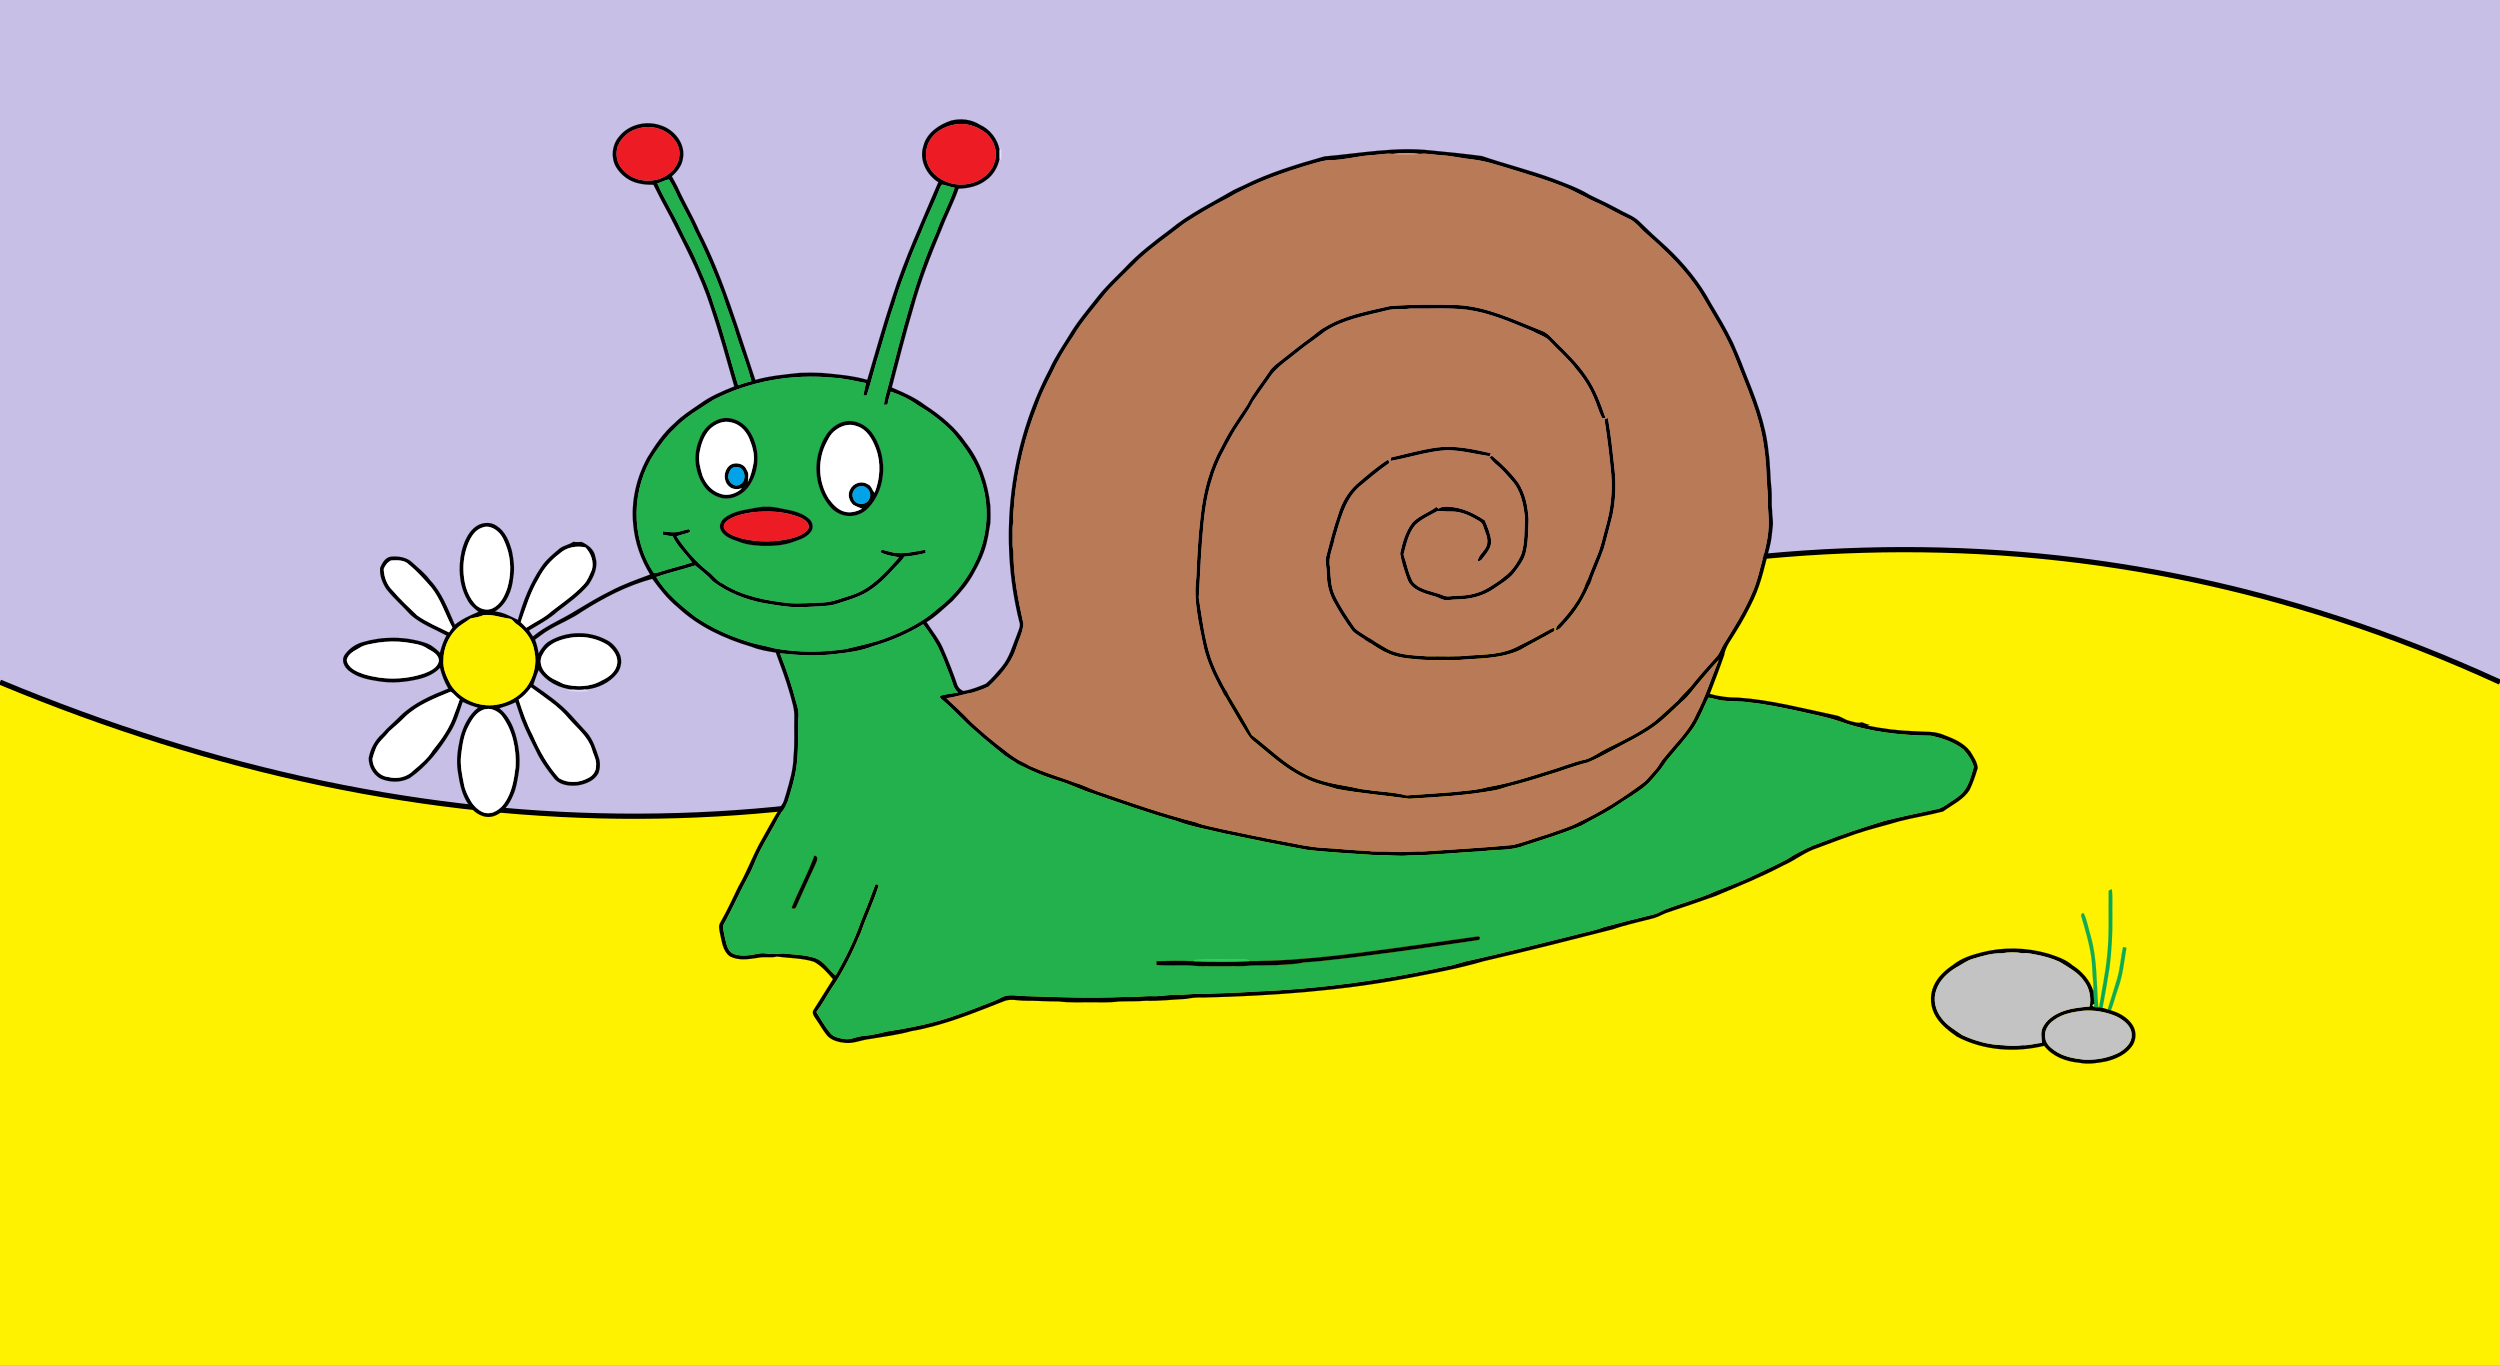
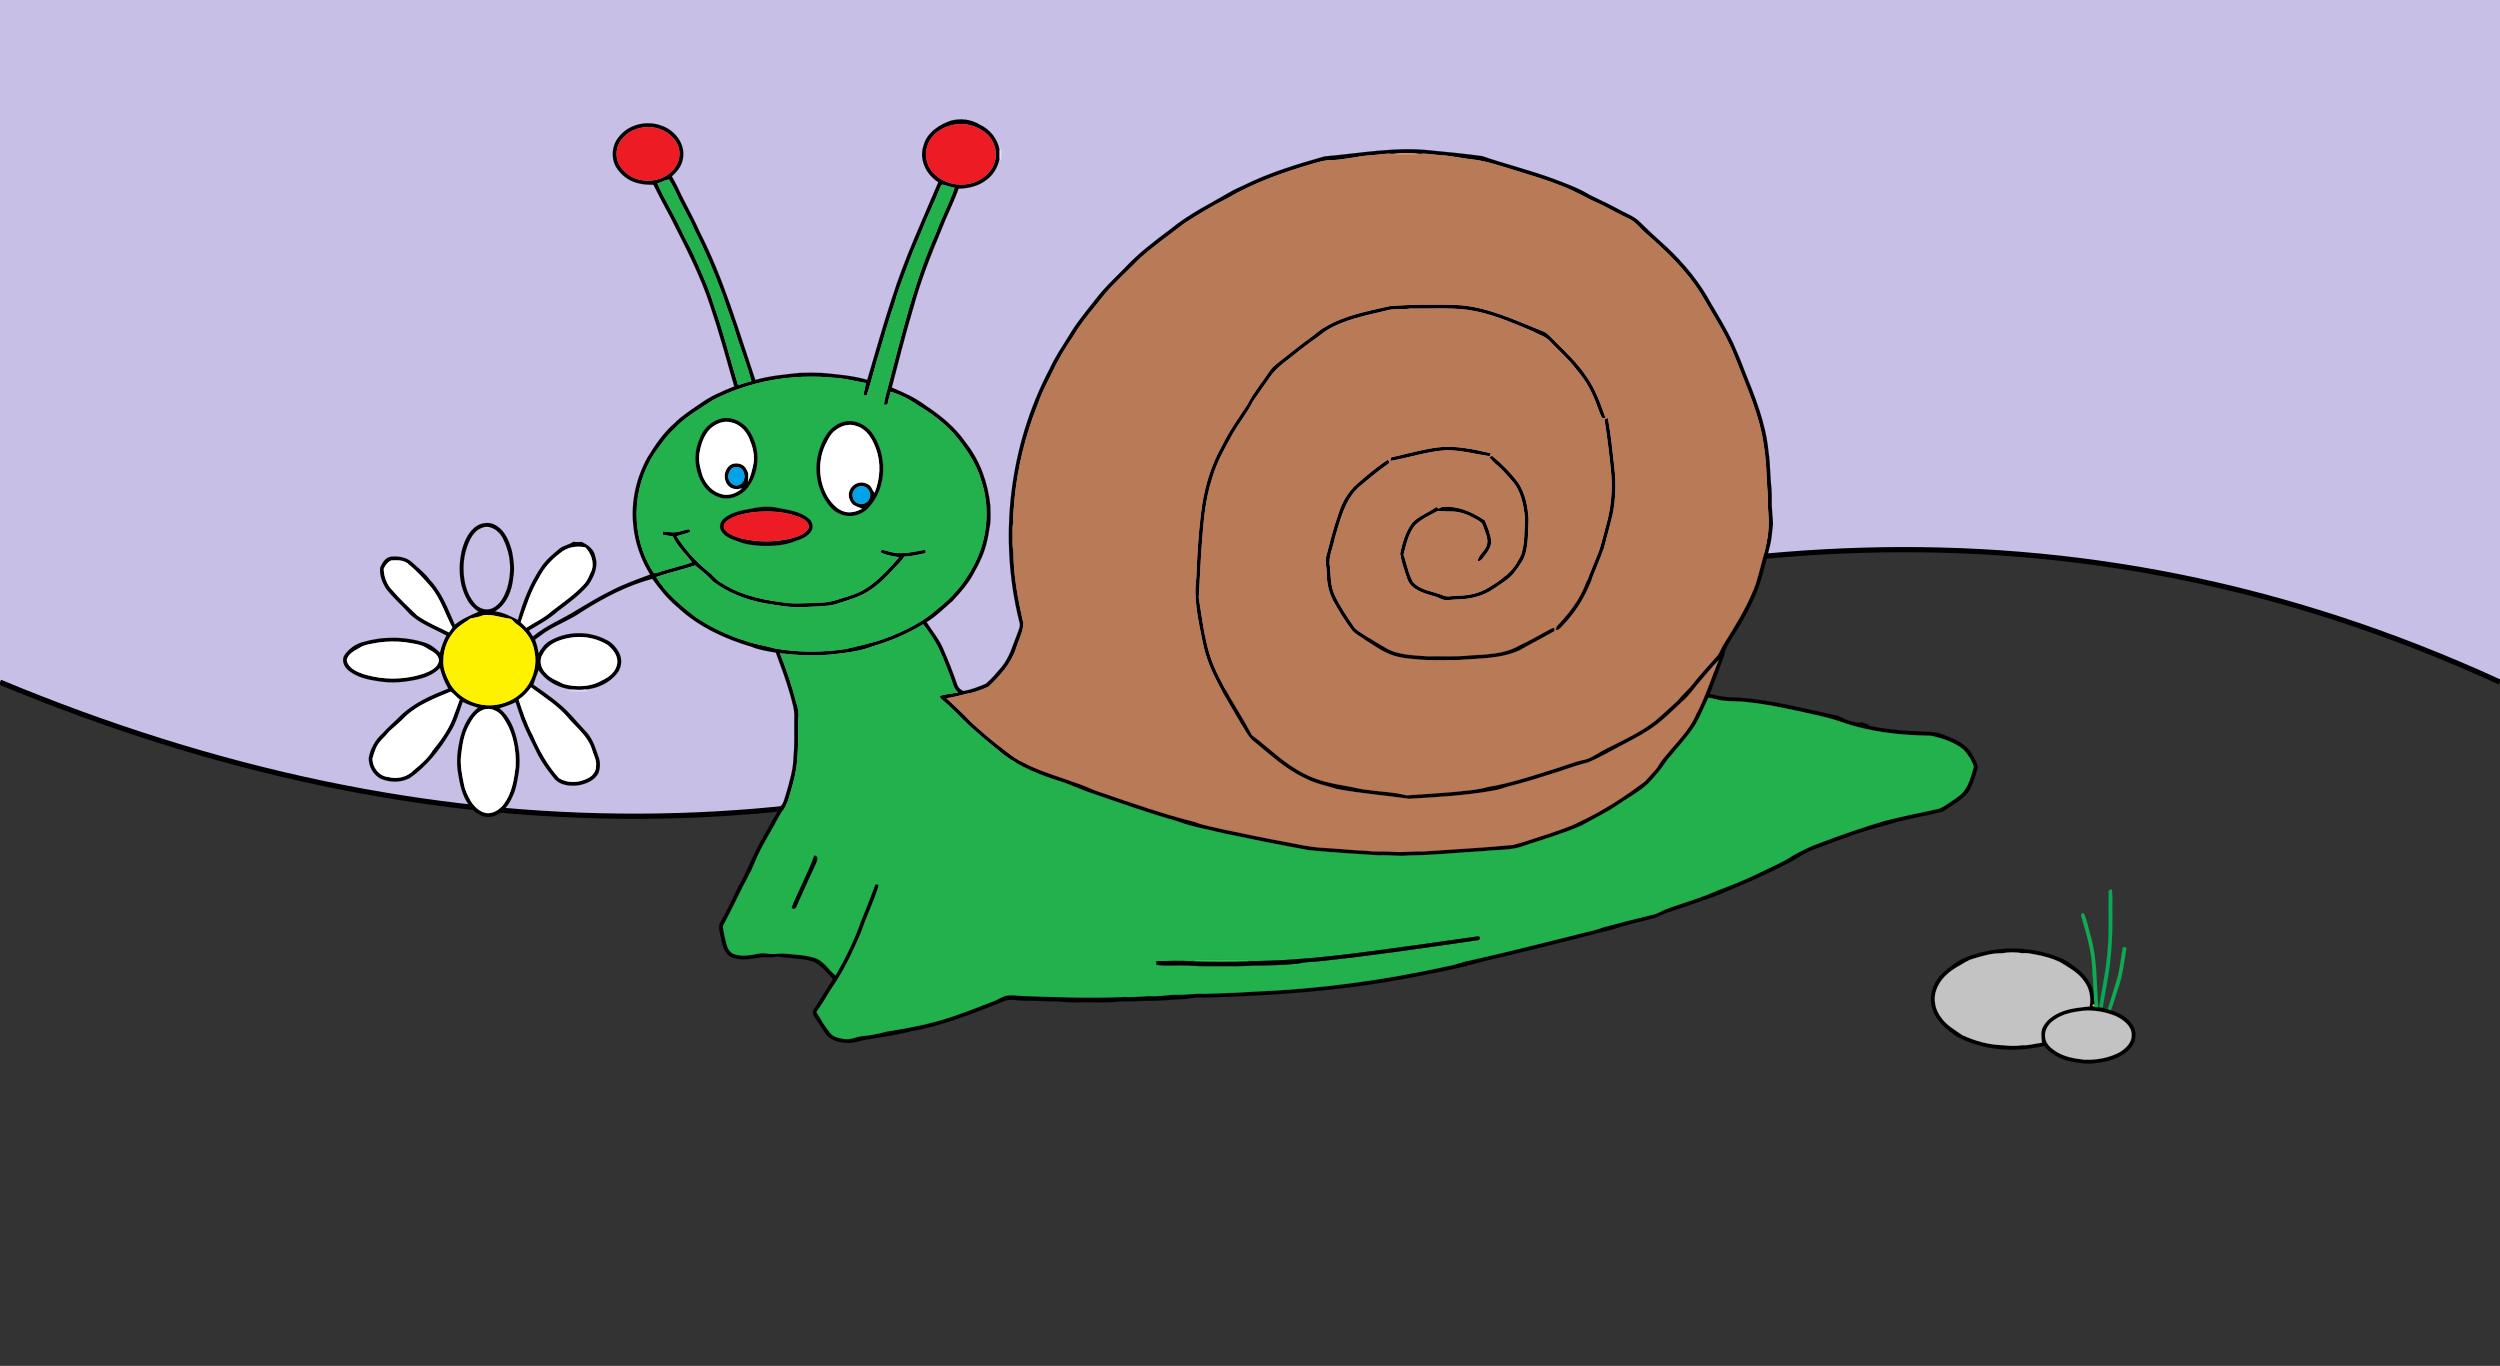
<svg xmlns="http://www.w3.org/2000/svg" version="1.1" id="Layer_1" x="0px" y="0px" viewBox="0 0 1920 1049" enable-background="new 0 0 1920 1049" xml:space="preserve">
  <rect x="0" y="0" width="1920" height="1049" fill="#333333" stroke="none" />
  <g>
    <g>
-       <path fill="#FFF200" d="M960,524.5c-306.278,135.527-625.92,139.059-960,0V1049h1920V524.5    C1586.417,371.348,1269.621,407.475,960,524.5z" />
      <path fill="#C8BFE7" d="M0,0v524.5c334.08,139.059,653.722,135.527,960,0c309.621-117.025,626.417-153.152,960,0V0H0z    " />
    </g>
    <path fill="none" stroke="#000000" stroke-width="4" d="M0,523.896c334.08,139.059,653.722,135.527,960,0   c309.621-117.025,626.417-153.152,960,0" />
    <path stroke="#000000" stroke-width="0.094" d="M1513.05,576.93c-5.17-6.72-13.45-9.98-21.15-12.85   c-6.69-2.66-13.96-1.88-20.96-2.45c-12.47-0.35-24.87-1.94-37.09-4.41c0.676-0.178,1.356-0.332,2.037-0.477   c-2.06-0.457-4.04-1.148-5.907-2.049c-0.143,0.03-0.287,0.055-0.43,0.086c-3.04,0.95-6.1-0.46-9.02-1.12   c-3.9-0.85-6.96-3.73-10.93-4.32c-24.72-5.2-49.32-11.81-74.61-13.56c-7.4,0.1-14.75-0.87-21.87-2.84   c3.72-9.85,7.57-19.65,10.98-29.6c1.08-7.15,5.99-12.68,9.45-18.77c4.98-7.93,9.41-16.2,13.37-24.68   c5.92-12.67,8.61-26.46,12.19-39.89c1.42-5.16,1.69-10.52,2.35-15.8c0.55-3.94-0.52-7.87-0.49-11.82   c-0.61-5.41-0.04-10.86-0.46-16.28c-1.14-9.68-0.84-19.5-2.32-29.16c-2.03-21.87-10.4-42.41-18.53-62.59   c-2.66-7.19-5.7-14.22-8.77-21.24c-5.01-10.36-10.93-20.24-16.84-30.1c-8.67-16.24-20.59-30.57-33.93-43.17   c-7.04-6.24-13.95-12.63-20.64-19.23c-3.62-3.79-8.51-5.76-13.08-8.07c-8.29-4.55-16.77-8.74-25.33-12.73   c-8.83-5.44-18.68-8.91-28.33-12.58c-17.91-6.59-36.49-11.18-54.53-17.34c-12.9-1.75-25.88-3.07-38.85-4.28   c-27.49-3.17-54.87,2.18-82.19,4.54C995.88,126.2,974.5,132.65,954.65,142.62c-2.53,1.21-5.13,2.22-7.6,3.53   c-16.42,9.71-33.89,17.98-48.64,30.27c-12.13,9.04-24.3,18.25-34.6,29.4   c-7.46,7.52-15.24,14.78-21.73,23.2c-7.52,9.56-15.42,18.91-21.56,29.45c-5.02,8.07-10.39,16-14.33,24.68   C775.11,342.17,766.66,412.67,782.82,477.38c1.42,3.35-0.64,6.61-1.66,9.75c-3.45,8.59-5.87,17.88-11.91,25.14   c-3.83,4.46-7.6,9.06-12.11,12.86c-5.51,2.32-11.18,4.59-17.1,5.59c-1.95-0.62-3.76-2.29-4.64-4.14   c-3.26-9.49-6.89-18.85-10.92-28.04c-3.18-7.55-8.52-13.87-12.88-20.73c7.4-4.47,13.42-10.7,19.94-16.29   c5.99-6.43,11.94-13.1,16.1-20.91c4.54-7.98,8.59-16.39,10.49-25.43c1.07-4.37,1.54-8.85,2.4-13.26   c0.29-4.51,0.16-9.04,0.02-13.55c-1.79-17.35-7.8-34.48-18.7-48.22c-8.01-11.86-19.31-21.04-31.18-28.83   c-7.76-5.98-16.84-9.87-25.79-13.69c5.33-20.44,10.48-40.94,16.52-61.19c5.55-20.36,13.22-40.09,21.4-59.53   c4.08-10.83,9.55-21.1,13.37-32.03c7.46-0.17,15.17-1.88,21.16-6.55   c5.57-3.87,9.05-10.1,10.36-16.67c0.01-2.1,0.01-4.21,0.01-6.31c-1.54-8.59-7.37-16.11-15.36-19.65   C745.87,91.61,737.76,90.77,730.42,92.63c-9.31,3.17-18.79,9.41-21.24,19.55c-3.5,10.55,2.36,22.11,11.47,27.74   C708.24,169.38,694.69,198.46,685.02,229c-6.89,20.74-12.75,41.8-18.95,62.74c-11.22-3.26-22.89-4.19-34.46-5.28   c-5.83-0.28-11.69-0.32-17.51-0.05c-11.41,1.22-22.93,2.22-34.02,5.41C567.09,253.34,555.84,213.98,537.17,177.73   c-5-11.65-11.62-22.52-16.79-34.09c-1.38-2.8-2.99-5.48-4.41-8.26c4.14-3.61,7.8-8.2,8.53-13.82   c2.06-11.14-6.46-21.81-16.75-25.12c-11.22-4.15-25.17-0.87-32.53,8.8c-5.25,6.27-6.17,15.65-2.2,22.8   c3.76,6.32,10.06,11.19,17.3,12.72c3.76,0.97,7.66,1.1,11.53,1.13c4.07,8.25,8.36,16.39,12.78,24.45   c11.35,22.52,23.21,44.93,30.97,69c6.81,20.26,12.45,40.9,18.32,61.45c-9.24,3.67-18.52,7.62-26.59,13.53   c-6.63,4.62-13.6,8.9-19.3,14.71c-8.52,7.32-14.89,16.78-20.73,26.29c-8.65,15.63-12.79,33.91-10.95,51.74   c1.21,13.53,5.84,26.65,12.96,38.2c-10.26,3.84-20.65,7.48-30.36,12.62c-9.03,4.43-17.63,9.66-26.26,14.82   c-10.97,7-23.35,11.67-33.39,20.13c-0.99-1.58-2.02-3.13-3.07-4.65c7.62-4.57,15.58-8.74,22.2-14.76   c8.29-6.28,16.83-12.46,23.62-20.42c4.09-6.2,7.58-13.8,5.13-21.32c-0.75-5.64-5.7-9.29-10.53-11.45c-2.13,0.09-4.28,0.2-6.39-0.09   c-3.09,2.26-7.09,2.73-10.19,4.94c-5.05,4.25-10.29,8.44-14.07,13.92c-8.58,12.42-14.27,26.61-18.24,41.11   c-5.69-2.68-11.35-5.99-17.76-6.44c9.11-5.53,13.38-16.31,14.18-26.54c1.26-6.52,0.23-13.15-0.97-19.59   c-1.97-7.49-5.07-15.46-11.93-19.76c-5.17-3.54-12.34-2.47-16.95,1.49c-5.38,4.63-8.11,11.52-9.81,18.24   c-2.66,12.23-2.04,25.71,4.22,36.79c1.91,4.01,5.35,6.94,8.8,9.61c-6.4,2.72-12.79,5.51-18.25,9.9   c-5.23-11.92-9.85-24.55-18.96-34.18c-3.76-5.2-8.84-9.17-13.55-13.45c-4.28-4.2-10.78-5.17-16.52-4.62   c-4.41,0.54-6.78,4.94-8.32,8.62c-0.47,5.74,1.66,11.41,4.78,16.15c5.48,7.12,12.44,12.89,18.35,19.62   c8.03,7.3,18.42,10.99,27.83,16.1c-2.31,4.15-3.81,8.68-5.02,13.26c-3.32-3.2-6.93-6.3-11.43-7.64c-15.54-5.01-32.6-5.07-48.22-0.4   c-5.63,1.6-10.61,5.34-13.85,10.19c-2.33,4.13,0.14,8.94,3.52,11.61c6.49,5.23,14.97,6.98,23.03,8.14   c10.24,1.7,20.73,0.65,30.79-1.69c5.98-1.52,11.89-4.06,16.19-8.64c1.4,5.59,3.49,11,6.42,15.98   c-13.11,5.17-26.37,10.89-36.68,20.79c-4.56,4.79-9.81,8.85-14.09,13.91c-5.43,4.77-9,11.39-10.35,18.47   c-0.17,6.39,3.26,12.69,8.86,15.87c7.12,3.13,15.59,3.3,22.58-0.33c12.98-8.98,22.93-21.56,30.96-35   c4.69-7.18,6.9-15.56,9.73-23.56c3.78,1.92,7.77,3.37,11.87,4.46c-7.3,5.64-11.45,14.34-13.75,23.08   c-1.95,8.69-3.26,17.75-1.73,26.62c1.34,8.88,3.16,18.11,8.65,25.47c3.92,5.81,11.26,10.39,18.43,8.24   c7.27-2.11,11.98-8.69,14.88-15.31c2.93-6.2,3.79-13.07,4.87-19.76c0.54-4.85,0.54-9.78,0-14.63   c-1.56-12.13-5.16-25.24-15.09-33.23c4.24-1.35,8.52-2.67,12.5-4.69c1.53,4.38,2.94,8.8,4.46,13.19   c3.74,9.62,8.56,18.76,13.13,27.99c3.55,6.54,8.06,12.51,12.79,18.23c4.56,4.56,11.55,5.14,17.65,4.46   c6.12-1.08,12.66-3.66,15.66-9.51c1.26-3.74,1.47-7.93,0.19-11.69c-2.26-6.6-4.26-13.54-8.86-18.97   c-4.06-4.58-8.32-8.98-12.34-13.59c-8.42-9.3-18.81-16.47-29.08-23.55c1.2-3.79,2.66-7.49,4.04-11.22   c5.89,8.93,16.07,14.13,26.59,15.06c3.17,0.28,6.39,0.37,9.55-0.15c9.33-0.82,18.4-5.1,24.26-12.49   c3.33-4.36,4.05-10.59,1.5-15.49c-2.15-4.28-5.49-8.05-9.87-10.1c-13.33-7.08-30.31-6.8-43.37,0.8   c-3.93,2.11-6.46,5.91-8.68,9.65c-0.42-3.66-1.41-7.2-2.73-10.62c3.61-2.52,6.96-5.42,10.82-7.57c8.23-4.89,17.28-8.33,25.11-13.9   c16.87-10.66,34.76-20.09,54.14-25.26c5.75,7.93,11.92,15.69,19.56,21.9c15.87,14.86,36.12,24.22,56.8,30.32   c5.91,2.44,12.28,3.39,18.55,4.44c3.88,10.6,7.9,21.17,10.95,32.06c1.55,5.8,3.55,11.63,3.25,17.72   c-0.24,10,0.44,20.03-0.6,29.99c-0.11,9.61-2.93,18.89-5.55,28.05c-1.35,3.76-1.77,8.29-5.13,10.93   c-0.038,0.01-0.076,0.018-0.114,0.028c-0.464,1.229-1.014,2.419-1.645,3.56c0.05-0.014,0.1-0.025,0.149-0.038   c-5.04,8.25-9.49,16.85-14.29,25.24c-5.6,10.61-9.78,21.91-15.81,32.29c-4.42,9.18-8.67,18.47-13.73,27.32   c-1.74,2.58-0.86,5.76-0.33,8.57c1.46,6.11,2.01,13.53,7.54,17.51c6.52,3.47,14.16,2.29,21.14,1.23   c4.97-1.26,10.09,0.28,15.04-1.07c9.48,1.36,19.3,1.1,28.49,4.06c5.78,3.21,10.27,8.35,14.52,13.35   c-4.92,7.69-9.77,15.44-14.6,23.19c-1.95,2.42-0.12,5.19,1.39,7.27c2.97,4.09,5.3,8.64,8.51,12.56c3.46,4.11,8.99,5.34,14.09,5.9   c6.48,0.68,12.51-2.33,18.86-2.97c10.66-1.85,21.46-3.08,31.89-6.06c24.47-4.16,47.49-13.71,70.48-22.7   c5.24-2.51,11.11-0.67,16.64-0.66c8.69-0.09,17.35,0.66,26.04,0.56c8.29,1.07,16.65,0.57,24.99,0.67   c7.01-0.07,14.06,0.36,21.04-0.62c6.99-0.26,13.99,0.03,20.96-0.57c10.35,0.32,20.64-0.96,30.96-1.43   c4.29-0.87,8.65-1.26,13.03-1.03c52.13-1.28,104.37-4.99,155.71-14.62c19.97-3.89,40.08-7.5,59.61-13.25   c33.2-7.7,66.25-16.06,99.27-24.52c10.56-3.67,21.54-5.89,32.32-8.81c3.62-1.17,6.84-3.32,10.51-4.39   c12.02-3.89,23.91-8.14,35.84-12.31c17.65-7.4,35.41-14.63,52.37-23.58c8.95-3.81,16.51-10.33,25.86-13.27   c9.91-3.79,19.88-7.44,29.89-10.95c10.93-3.73,22.21-6.28,33.24-9.66c11.13-2.86,22.57-4.59,33.64-7.55   c7.06-5.12,15.61-8.94,20.41-16.57c2.6-5.35,4.48-11.05,6.2-16.72C1518.6,585.08,1515.47,580.94,1513.05,576.93z M336.98,507.88   c-1.18,5.09-6.64,7.49-11.07,9.22c-14.95,5.14-31.54,5.24-46.63,0.6c-5.33-1.82-11.82-4.52-12.97-10.72   c1.01-4.79,5.69-6.96,9.51-9.19c4.31-2.91,9.66-3.23,14.62-4.23c6.8-1.01,13.77-1.07,20.6-0.32c5.97,1.1,12.46,1.38,17.53,5.13   C332.26,500.39,337.33,502.92,336.98,507.88z M416.77,502.71c4.39-9.27,15.18-12.31,24.58-13.35c8.7-0.74,17.83,1.36,25.25,6.01   c4.03,3.34,7.95,8.03,7.42,13.63c-0.56,6.43-6.08,11.01-11.62,13.43c-8.86,5.28-19.98,5.53-29.71,2.8   c-4.4-2.52-9.6-3.94-13.08-7.84C415.72,513.75,413.67,507.49,416.77,502.71z M413.92,443.93c3.74-7.5,9.4-13.85,16.07-18.87   c5.21-4.81,12.78-6.02,19.56-4.62c4.27,4.47,6.7,11.08,4.96,17.19c-1.85,3.96-3.25,8.29-6.42,11.45   c-7.26,7.85-16.15,13.86-24.56,20.36c-5.7,5.26-12.89,8.38-19.31,12.6c-1.37-1.48-2.79-2.9-4.27-4.25   C403.96,466.26,407.48,454.4,413.92,443.93z M364.53,463.5c-6.26-7.27-8.44-17.11-8.58-26.49c-0.1-7.93,1.69-15.83,5.17-22.95   c2.06-3.78,4.95-7.46,9.22-8.8c4.25-1.9,9.05,0.25,12.2,3.24c3.36,3.04,4.95,7.43,6.51,11.57c3.57,10.07,3.57,21.2,0.55,31.41   c-2.02,6.15-5.18,12.66-11.28,15.64C373.53,469.42,367.8,467.42,364.53,463.5z M320.41,472.6c-6.47-6.19-13.03-12.33-18.86-19.14   c-4.37-4.23-6.62-10.43-6.81-16.44c1-2.71,2.98-5.31,5.67-6.54c4.7-0.21,10.29-0.56,13.74,3.28   c6.29,5.07,11.57,11.19,16.93,17.21c7.4,9.18,10.8,20.69,16.3,30.95c-0.91,1.19-1.75,2.43-2.56,3.7   C336.58,481.51,327.95,477.96,320.41,472.6z M348.82,548.65c-3.38,10.29-9.73,19.31-16.52,27.62   c-3.71,6.17-9.32,10.78-14.76,15.35c-4.76,5.15-12.51,6.89-19.22,5.09c-7.08-0.55-12.47-7.46-12.15-14.39   c0.69-2.59,1.56-5.15,2.57-7.63c2.07-5.19,6.86-8.43,10.07-12.83c4.24-3.77,8.63-7.41,12.58-11.51   c9.73-9.22,22.5-13.98,34.64-19.07c2.62,1.4,4.31,4.32,6.97,5.86C351.64,540.99,350.36,544.86,348.82,548.65z M384.89,549.15   c8.81,11.19,11.76,25.91,11.05,39.89c-1.24,9.74-2.81,19.99-8.78,28.11c-3.12,4.49-8.47,8.2-14.18,7.21   c-4.91-1.09-8.74-4.83-11.26-9.02c-2.32-4.04-4.51-8.27-5.33-12.9c-1.43-7.05-2.91-14.21-2.32-21.44   c1.04-8.17,1.92-16.67,6.1-23.96c2.82-5.42,6.72-11.52,13.31-12.45C377.76,543.92,381.94,546.19,384.89,549.15z M436.91,552.08   c6.38,7.34,14.71,13.67,17.62,23.35c1.11,4.17,3.69,8.07,3.21,12.54c0.18,4.02-2.43,7.96-6.1,9.53   c-6.71,3.79-15.6,4.2-22.27,0.13c-8.68-9.62-15.06-21.04-20.16-32.89c-4.63-8.7-7.8-18.08-10.84-27.43   c3.77-2.4,6.84-5.76,9.48-9.33C417.86,535.57,428.91,542.2,436.91,552.08z M404.15,528.04c-5.57,7.08-13.93,11.89-22.84,13.18   c-13.33,2.16-27.82-3.91-35.12-15.37c-3.07-5.8-6.16-12.1-5.62-18.85c0-8.78,3.59-17.45,9.7-23.73   c3.17-3.38,7.43-5.38,11.03-8.22c3.38-0.76,6.89-1.1,10.08-2.59c6.55-0.79,13.09,1.78,19.58,2.66   c2.61,0.12,3.67,2.95,5.73,4.16c7.05,4.91,12.55,12.51,13.77,21.15C412.48,509.99,409.96,520.25,404.15,528.04z M747.03,531.94   c4.15-1.36,8.39-2.65,12.28-4.65c8.61-8.27,17.06-17.45,20.89-29.01c1.92-6.43,5.43-12.49,5.82-19.28   c-4-18.26-7.81-36.88-7.67-55.64c-0.95-3.72-0.59-7.57-0.63-11.36c0.07-3.81-0.37-7.69,0.65-11.41   c-0.78-5.58,0.63-11.1,0.72-16.67c2.38-24.76,8.3-49.17,17.49-72.28c2.85-8.41,6.83-16.36,10.87-24.25   c4.66-10.21,10.44-19.88,16.77-29.14c7.01-11.96,16.4-22.25,24.89-33.14c7.91-9.08,16.93-17.1,25.32-25.7   c10.98-10.19,23.38-18.64,35.16-27.83c10.59-6.95,21.5-13.44,32.82-19.15   C963.01,140.28,985.71,132.27,1008.6,125.65c4.37-1.19,8.75-2.67,13.34-2.64c10.46-0.07,20.57-3.13,30.99-3.77   c5.55-0.22,11.07-1.66,16.64-0.98c6.86-0.94,13.99-0.94,20.86,0c5.56-0.68,11.08,0.76,16.64,0.98   c8.24,0.5,16.26,2.53,24.46,3.31c11.12,1.36,21.68,5.31,32.39,8.4c12.11,3.78,24.3,7.35,36.06,12.13   c9.85,3.67,18.74,9.4,28.41,13.47c7.41,3.51,14.46,7.76,21.94,11.15c5.87,2.43,9.38,8,14.16,11.9   c15.64,13.68,30.84,28.29,41.86,46.07c9.47,16.43,20.08,32.37,26.8,50.21c8.4,21.65,18.37,43.13,21.46,66.38   c1.78,10.78,2.04,21.72,2.61,32.61c0.83,6.68,0.17,13.43,0.91,20.13c1.15,11.94-1.43,23.84-4.69,35.26   c-2.27,8.01-3.89,16.25-7.28,23.9c-5.93,14.33-14.2,27.5-22.39,40.61c-1.99,3.08-2.94,6.8-5.49,9.51   c-6.73,7.63-13.69,15.08-19.93,23.12c-3.33,3.65-6.98,6.99-10.09,10.84c-5.76,5.25-11.44,10.6-17.4,15.63   c-11.29,8.63-24.26,14.67-36.92,20.97c-5.49,2.62-10.33,6.57-16.19,8.38c-9.84,2.03-19.09,6.1-28.74,8.83   c-15.15,4.78-30.34,9.68-46.05,12.28c-9,2.57-18.41,2.98-27.66,3.99c-11.71,0.91-23.42,1.81-35.13,2.5   c-9.98-2.65-20.41-2.71-30.58-4.32c-5.51-0.41-10.75-2.23-16.2-2.92c-11.1-1.95-22.38-4.24-32.35-9.73   c-14.8-7.46-26.53-19.51-39.6-29.36c-10.5-20.07-24.42-38.48-31.83-60.07c-4.69-14.73-6.46-30.21-8.92-45.37   c0.9-14.31,1.35-28.64,2.48-42.95c1.24-16.47,2.61-33.15,7.86-48.92c3.43-12.19,9.8-23.24,15.92-34.24   c4.82-8.42,11.05-15.95,15.35-24.66c4.83-7.12,9.91-14.07,14.83-21.12c5.5-6.56,12.76-11.29,19.32-16.69   c6.8-5.61,14.25-10.38,21.16-15.85c14.05-9.2,30.93-12.07,46.96-16.03c5.97-1.82,12.27-0.6,18.38-1.57   c14.67,0.26,29.42-0.85,44.02,0.94c17.68,2.43,34.09,9.85,50.45,16.59c4.38,2.63,9.77,3.79,13.16,7.87   c6.62,7.05,14.13,13.3,19.89,21.14c5.57,6.43,10.16,13.7,13.49,21.54c2.37,5.18,3.76,10.77,6.34,15.86   c0.73,0.09,2.19,0.26,2.92,0.35c-3.9-11.28-8.01-22.72-15-32.52c-6.5-9.65-14.91-17.73-23.14-25.87   c-3.46-3.25-6.38-7.44-11.08-8.96c-21.11-8.29-42.08-18.65-65.13-19.77c-17.26-0.33-34.57-0.56-51.77,0.9   c-16.99,3.92-34.69,7-49.78,16.23c-4.07,2.08-7.21,5.44-10.94,7.99c-7.16,5.13-14.01,10.66-20.92,16.12   c-3.83,3.15-8.2,5.86-10.87,10.16c-5.55,8.43-12.17,16.19-16.69,25.25c-6.81,10.3-14.08,20.38-19.45,31.55   c-9.4,16.35-14.29,34.91-16.34,53.56c-1.93,15.92-2.74,31.96-3.4,47.97c-2.21,16.61,1.66,33.12,4.92,49.31   c4.44,23.03,18.11,42.57,29.51,62.58c2.82,4.17,4.86,8.96,8.55,12.48c12.99,10.5,25.27,22.34,40.63,29.41   c7.68,4.16,16.36,5.63,24.59,8.31c18.27,3.41,36.88,4.84,55.26,7.48c21.66-1.3,43.42-2.43,64.81-6.31   c3.76-0.57,7.33-1.9,10.96-3.01c10.23-2.59,20.38-5.54,30.42-8.82c10.5-3.02,20.64-7.2,31.28-9.76   c8.47-3.51,16.38-8.24,24.51-12.48c7.6-3.97,15.23-7.93,22.43-12.6c9.41-6.01,17.16-14.12,25.3-21.66   c5.53-4.52,9.35-10.64,14.04-15.95c4.6-5.35,9.11-10.81,13.99-15.9c-5.73,13.89-10.2,28.33-17.27,41.64   c-5.52,12.94-16.16,22.53-24.73,33.38c-2.76,2.98-4.29,6.87-7.15,9.78c-2.59,2.75-4.91,5.76-7.6,8.42   c-15.66,11.83-32.28,22.58-50.1,30.9c-7.7,4.22-16.24,6.46-24.42,9.51c-8.93,2.61-17.63,6.07-26.68,8.26   c-23.26,2.22-46.62,3.47-69.93,5.05c-7.35-0.37-14.67,0.91-21.99,0.21c-6.71-0.56-13.46,0.26-20.14-0.74   c-11.32-0.39-22.58-1.75-33.89-2.32c-10.23-0.55-20.23-2.91-30.27-4.8c-15.85-2.84-31.59-6.3-47.36-9.57   c-6.73-1.7-13.68-2.67-20.16-5.27c-24.42-6.18-48.27-14.41-72.06-22.66c-6.71-1.92-12.81-5.41-19.49-7.41   c-18.4-6.84-38.29-11.51-53.78-24.24c-9.51-7.08-18.58-14.73-27.29-22.76c-5.86-6.4-12.4-12.13-18.66-18.13   C733.78,535.44,740.25,533.06,747.03,531.94z M716.08,132.03c-4.54-5.36-6.26-13.16-3.87-19.83   c2.81-9.65,12.71-15.46,22.21-16.73c7.27-1,14.81,1.16,20.79,5.33c7.48,4.79,11.38,14.68,8.8,23.24   c-1.8,6.95-7.47,12.26-13.84,15.17C738.85,144.4,724.25,141.48,716.08,132.03z M478.06,129.99   c-4.41-4.6-5.56-11.64-3.63-17.6c2.82-7.13,9.43-12.54,16.95-14.02c10.7-2.79,23.28,1.83,28.49,11.87   c3.86,6.78,1.82,15.71-3.65,20.98C506.26,141.68,487.24,141.29,478.06,129.99z M548.1,233.91   c-3.52-12.15-9-23.58-13.99-35.16c-3.22-7.52-7.49-14.52-10.9-21.95c-5.64-12.23-12.97-23.62-18.34-35.98   c3.09-0.58,5.82-2.71,8.92-2.89c1.75,2.72,3.22,5.63,4.67,8.52c4.5,10.3,10.59,19.81,14.94,30.19   c8.19,16.01,15.2,32.6,21.48,49.44c3.6,11.31,8.19,22.28,11.45,33.69c3.56,10.99,7.85,21.75,10.71,32.95   c-3.46,0.8-6.85,1.84-10.17,3.09C560.55,275.2,555.37,254.22,548.1,233.91z M595.11,497.95c-7.41-2.07-15.1-3.06-22.34-5.71   c-13.65-4.26-26.76-10.36-38.58-18.4c-11.31-8.83-22.77-18.17-30.14-30.7c9.81-3.37,19.94-5.66,29.82-8.81   c4.67,3.93,9.57,7.61,13.6,12.22c11.53,8.7,25.3,14.08,39.44,16.75c8.66,1.32,17.3,3.11,26.09,3.02   c5.69,0.14,11.35-0.52,17.03-0.67c4.51-0.32,9.14-0.48,13.42-2.13c9.16-2.97,18.74-5.57,26.55-11.47   c6.04-4.21,11.23-9.5,16.15-14.95c2.85-3.12,6.14-5.89,8.36-9.54c5.56-0.36,11.03-1.47,16.43-2.78   c-0.03-0.66-0.1-1.99-0.13-2.66c-8.3,1.34-16.68,3.72-25.13,2.09c-2.84-0.64-5.61-1.49-8.43-2.16   c-0.31,0.5-0.93,1.49-1.23,1.99c4.38,2.53,9.48,3.08,14.37,3.96c-10.28,11.64-21.18,24.15-36.47,29.05   c-7.25,2.18-14.35,5.27-22,5.65c-8.64,0.15-17.28,1.08-25.92,0.46c-17.67-1.98-35.82-5.27-51.03-15.05   c-4.51-1.96-7.12-6.27-10.96-9.11c-9.57-7.57-17.66-16.92-24.34-27.1c3.37-1.18,6.91-1.84,10.22-3.2   c0.34-1.11,0.01-1.89-0.99-2.34c-3.38,0.55-6.56,2-9.98,2.32c-3.29,0.22-6.55-0.28-9.8-0.6v2.69c2.51,0.39,5.02,0.82,7.54,1.24   c3.41,7.65,9.97,13.16,14.72,19.92c-8.27,2.8-16.83,4.64-25.11,7.39c-1.35,0.29-2.7,1.06-4.09,0.73   c-18.13-27.26-17.45-65.12,0.69-92.21c4.6-6.61,9.24-13.29,15.23-18.74c8.51-9.17,19.6-15.23,29.91-22.06   c28.16-14.51,60.65-19.99,92.08-16.91c8.45,0.45,16.67,2.59,24.97,4.11c-0.73,3.18-1.52,6.35-2.03,9.57   c0.65-0.03,1.94-0.08,2.59-0.1c4.01-11.72,6.62-23.85,10.48-35.61c3.59-11.98,6.89-24.04,11.06-35.83   c3.1-11.12,7.52-21.8,11.46-32.63c3.31-8.86,7.39-17.41,10.82-26.22c3.9-9.65,8.62-18.95,12.34-28.67   c0.66-0.95,0.75-2.9,2.22-2.91c3.05,0.71,6.01,1.81,9.11,2.39c-3.94,11.86-10.03,22.88-14.22,34.65   c-16.74,37.26-26.08,77.17-36.48,116.51c-1.12,5.19-3.25,10.2-3.5,15.56c0.67-0.06,2.02-0.17,2.7-0.23   c0.57-3.36,1.56-6.63,2.51-9.9c7.33,2.39,14.43,5.81,20.68,10.38c9.89,5.73,19.07,12.73,27,20.97   c9.05,10.87,17.7,22.65,21.63,36.44c6.7,19.68,5.31,41.77-3.2,60.68c-6.8,15.07-17.26,28.49-30.46,38.48   c-11.02,9.89-24.5,16.55-38.22,21.82c-10.33,4.08-21.26,6.13-31.99,8.82C631.55,501.1,613.05,501.24,595.11,497.95z    M1505.47,610.44c-2.71,2.38-5.8,4.26-8.77,6.28c-2.82,1.81-5.56,4-8.94,4.62c-13.49,2.84-26.98,5.74-40.36,9.04   c-16.59,5.08-33.07,10.54-49.24,16.84c-7.41,2.44-14.36,6.03-21.16,9.8c-8.88,5.91-18.9,9.72-28.36,14.56   c-9.93,4.75-20.19,8.77-30.5,12.62c-12.75,5.92-26.46,9.33-39.55,14.37c-2.84,1.16-5.39,3-8.42,3.65   c-12.79,3.11-25.54,6.32-38.24,9.75c-7.14,2.72-14.7,4.01-22.04,6.03c-26.77,6.65-53.5,13.49-80.43,19.49   c-5.97,1.02-11.56,3.52-17.55,4.47c-49.17,10.92-99.29,17.65-149.61,19.64c-12.42,0.88-24.86,1.18-37.3,1.61   c-7.03-0.45-13.98,0.94-21,0.69c-6.03-0.12-11.97,1.3-18,1.13c-7.35-0.29-14.65,1.03-22,0.58c-26.66,1.13-53.35,0.18-79.98-0.77   c-3.8-0.38-7.68-0.88-11.45-0.13c-3.17,0.82-5.85,2.8-8.89,3.94c-11.12,4.35-22.24,8.71-33.56,12.52   c-15.91,5.28-32.43,8.4-48.97,11c-5.98,1.5-12.01,2.9-18.18,3.43c-5.04,0.24-9.7,3.27-14.83,2.29   c-3.72-0.7-7.99-1.38-10.47-4.55c-4.13-4.96-7.3-10.63-10.67-16.11c4.46-5.82,7.84-12.32,11.82-18.44   c9.2-13.18,16.06-27.78,22.34-42.51c4.08-12,9.7-23.42,13.49-35.51c0.8-1.47-2.41-2.45-2.67-0.83   c-3.48,9.41-7.12,18.78-10.95,28.06c-4.96,14.34-11.79,27.97-19.31,41.11c-5.34-4.23-8.8-10.98-15.55-13.28   c-7.31-2.49-15.15-2.64-22.77-3.4c-3.81-0.55-7.59,0.5-11.4,0.21c-2.94-0.17-5.88-0.98-8.82-0.4c-6.46,1.23-13.37,2.76-19.75,0.34   c-3.14-1.23-4.65-4.54-5.49-7.57c-1.08-4.03-1.97-8.12-2.6-12.24c-0.42-2.06,1.12-3.74,1.95-5.48   c6.09-11.38,11.33-23.2,17.52-34.53c3.68-6.57,5.92-13.82,9.47-20.45c4.25-8.04,9.02-15.78,13.22-23.84   c2.6-5.06,6.67-9.39,8.11-14.99c2.32-7.58,4.63-15.2,5.88-23.04c1.84-12.75,1.4-25.66,1.59-38.5c0.69-4.21-0.18-8.4-1.56-12.37   c-3.26-12.87-7.61-25.42-12.42-37.78c14.28,1.59,28.74,2.31,43.05,0.46c9.55-1.04,19.23-2.32,28.21-5.91   c13.57-3.88,26.59-9.56,38.67-16.84c4.84,6.47,9.58,13.12,12.86,20.54c3.07,6.5,5.41,13.31,8.08,19.98   c1.62,4.07,2.21,8.83,5.81,11.79c-4.57,0.77-9.21,1.25-13.69,2.46c-0.82,1.97,1.46,2.86,2.55,4.08   c8.7,7.29,15.98,16.09,24.75,23.31c6.95,6.44,14.5,12.17,21.78,18.23c12.64,9.17,27.21,15.25,42.06,19.85   c8.96,2.67,17.25,7.04,26.18,9.78c21.26,7.37,42.48,14.93,64.15,21.02c11.74,4.52,24.22,6.48,36.38,9.53   c21.63,4.53,43.3,8.94,65.06,12.86c17.96,1.75,35.99,2.92,54,3.99c7.66-0.39,15.32,0.94,22.97,0.09   c19.03-0.12,37.97-2.3,56.98-3.27c10.53-1.38,21.58-0.22,31.63-4.24c14.87-4.87,29.95-9.3,44.31-15.57   c8.68-5.06,17.88-9.23,26.21-14.91c7.46-5.18,15.53-9.51,22.53-15.34c3.89-3.14,6.83-7.22,10.14-10.92   c3.22-3.51,5.26-7.89,8.56-11.33c6.32-7.75,13.19-15.07,18.76-23.41c4.5-6.95,7.3-14.79,11.01-22.16   c4.04,0.36,7.79,2.17,11.88,2.31c6.46,0.74,13,0.25,19.45,1.3c12.35,1.24,24.5,3.86,36.63,6.41   c11.26,2.56,22.66,4.67,33.6,8.44c22.19,7.93,45.89,10.43,69.34,10.74c8.88,1.95,17.95,4.93,25.11,10.76   c3.32,3.83,6.41,8.22,7.74,13.18C1513.55,596.54,1511.8,605.11,1505.47,610.44z" />
    <path fill="#ED1C24" stroke="#ED1C24" stroke-width="0.094" d="M734.42,95.47c7.27-1,14.81,1.16,20.79,5.33   c7.48,4.79,11.38,14.68,8.8,23.24c-1.8,6.95-7.47,12.26-13.84,15.17c-11.32,5.19-25.92,2.27-34.09-7.18   c-4.54-5.36-6.26-13.16-3.87-19.83C715.02,102.55,724.92,96.74,734.42,95.47z" />
    <path fill="#ED1C24" stroke="#ED1C24" stroke-width="0.094" d="M491.38,98.37c10.7-2.79,23.28,1.83,28.49,11.87   c3.86,6.78,1.82,15.71-3.65,20.98c-9.96,10.46-28.98,10.07-38.16-1.23c-4.41-4.6-5.56-11.64-3.63-17.6   C477.25,105.26,483.86,99.85,491.38,98.37z" />
    <path fill="#E6DCFD" stroke="#E6DCFD" stroke-width="0.094" d="M767.7,115.35c0.29-0.36,0.88-1.08,1.18-1.45   c0.14,3.06,0.14,6.13,0,9.19c-0.3-0.35-0.9-1.07-1.19-1.43C767.7,119.56,767.7,117.45,767.7,115.35z" />
    <path fill="#DA8F66" stroke="#DA8F66" stroke-width="0.094" d="M1069.57,118.26c6.86-0.94,13.99-0.94,20.86,0   C1083.53,119.32,1076.46,119.31,1069.57,118.26z" />
    <path fill="#22B14C" stroke="#22B14C" stroke-width="0.094" d="M504.87,140.82c3.09-0.58,5.82-2.71,8.92-2.89   c1.75,2.72,3.22,5.63,4.67,8.52c4.5,10.3,10.59,19.81,14.94,30.19c8.19,16.01,15.2,32.6,21.48,49.44   c3.6,11.31,8.19,22.28,11.45,33.69c3.56,10.99,7.85,21.75,10.71,32.95c-3.46,0.8-6.85,1.84-10.17,3.09   c-6.32-20.61-11.5-41.59-18.77-61.9c-3.52-12.15-9-23.58-13.99-35.16c-3.22-7.52-7.49-14.52-10.9-21.95   C517.57,164.57,510.24,153.18,504.87,140.82z" />
    <path fill="#22B14C" stroke="#22B14C" stroke-width="0.094" d="M721.78,144.75c0.66-0.95,0.75-2.9,2.22-2.91   c3.05,0.71,6.01,1.81,9.11,2.39c-3.94,11.86-10.03,22.88-14.22,34.65c-16.74,37.26-26.08,77.17-36.48,116.51   c-1.12,5.19-3.25,10.2-3.5,15.56c0.67-0.06,2.02-0.17,2.7-0.23c0.57-3.36,1.56-6.63,2.51-9.9c7.33,2.39,14.43,5.81,20.68,10.38   c9.89,5.73,19.07,12.73,27,20.97c9.05,10.87,17.7,22.65,21.63,36.44c6.7,19.68,5.31,41.77-3.2,60.68   c-6.8,15.07-17.26,28.49-30.46,38.48c-11.02,9.89-24.5,16.55-38.22,21.82c-10.33,4.08-21.26,6.13-31.99,8.82   c-18.01,2.69-36.51,2.83-54.45-0.46c-7.41-2.07-15.1-3.06-22.34-5.71c-13.65-4.26-26.76-10.36-38.58-18.4   c-11.31-8.83-22.77-18.17-30.14-30.7c9.81-3.37,19.94-5.66,29.82-8.81c4.67,3.93,9.57,7.61,13.6,12.22   c11.53,8.7,25.3,14.08,39.44,16.75c8.66,1.32,17.3,3.11,26.09,3.02c5.69,0.14,11.35-0.52,17.03-0.67   c4.51-0.32,9.14-0.48,13.42-2.13c9.16-2.97,18.74-5.57,26.55-11.47c6.04-4.21,11.23-9.5,16.15-14.95   c2.85-3.12,6.14-5.89,8.36-9.54c5.56-0.36,11.03-1.47,16.43-2.78c-0.03-0.66-0.1-1.99-0.13-2.66c-8.3,1.34-16.68,3.72-25.13,2.09   c-2.84-0.64-5.61-1.49-8.43-2.16c-0.31,0.5-0.93,1.49-1.23,1.99c4.38,2.53,9.48,3.08,14.37,3.96   c-10.28,11.64-21.18,24.15-36.47,29.05c-7.25,2.18-14.35,5.27-22,5.65c-8.64,0.15-17.28,1.08-25.92,0.46   c-17.67-1.98-35.82-5.27-51.03-15.05c-4.51-1.96-7.12-6.27-10.96-9.11c-9.57-7.57-17.66-16.92-24.34-27.1   c3.37-1.18,6.91-1.84,10.22-3.2c0.34-1.11,0.01-1.89-0.99-2.34c-3.38,0.55-6.56,2-9.98,2.32c-3.29,0.22-6.55-0.28-9.8-0.6   c0,0.67,0,2.02,0,2.69c2.51,0.39,5.02,0.82,7.54,1.24c3.41,7.65,9.97,13.16,14.72,19.92c-8.27,2.8-16.83,4.64-25.11,7.39   c-1.35,0.29-2.7,1.06-4.09,0.73c-18.13-27.26-17.45-65.12,0.69-92.21c4.6-6.61,9.24-13.29,15.23-18.74   c8.51-9.17,19.6-15.23,29.91-22.06c28.16-14.51,60.65-19.99,92.08-16.91c8.45,0.45,16.67,2.59,24.97,4.11   c-0.73,3.18-1.52,6.35-2.03,9.57c0.65-0.03,1.94-0.08,2.59-0.1c4.01-11.72,6.62-23.85,10.48-35.61   c3.59-11.98,6.89-24.04,11.06-35.83c3.1-11.12,7.52-21.8,11.46-32.63c3.31-8.86,7.39-17.41,10.82-26.22   C713.34,163.77,718.06,154.47,721.78,144.75 M554.34,321.39c-8.29,1.84-14.94,8.56-17.43,16.59   c-4.62,10.98-3.43,24.07,2.95,34.09c2.75,4.59,7.22,8.12,12.3,9.77c7.97,2.96,17.15-0.95,22.21-7.39   c10.06-13.01,9.71-32.64-0.37-45.53C569.25,323.41,561.65,319.8,554.34,321.39 M649.45,323.6c-10.07,1.87-16.63,10.91-19.59,20.12   c-5.59,15.13-2.91,33.38,7.85,45.6c2.3,2.83,5.49,4.82,8.93,5.98c7,2.56,15.35,0.15,20.32-5.29c14.62-15.48,14.78-41.37,2.27-58.16   C664.59,326.09,656.9,322.24,649.45,323.6 M582.41,389.62c-8.77,1.82-18.41,2.35-25.75,8.03c-2.97,2.15-4.89,6.24-2.95,9.7   c2.69,5.01,8.45,6.86,13.49,8.57c5.63,2.35,11.77,2.96,17.81,3.29c8.63,0.23,17.53-0.24,25.6-3.56c4.82-1.58,10.16-3.58,12.75-8.27   c1.68-3.22,0.33-7.16-2.44-9.28c-6.15-5.15-14.4-6.3-22.02-7.76C593.53,389.01,587.88,388.75,582.41,389.62z" />
    <path fill="#000101" stroke="#000101" stroke-width="0.094" d="M554.34,321.39c7.31-1.59,14.91,2.02,19.66,7.53   c10.08,12.89,10.43,32.52,0.37,45.53c-5.06,6.44-14.24,10.35-22.21,7.39c-5.08-1.65-9.55-5.18-12.3-9.77   c-6.38-10.02-7.57-23.11-2.95-34.09C539.4,329.95,546.05,323.23,554.34,321.39 M545.43,329.42c-4.89,5.05-7.04,11.98-8.22,18.75   c-0.95,5.88,0.74,11.74,2.43,17.32c2.43,5.98,6.96,11.53,13.3,13.54c5.69,2.33,12.37,0.06,16.75-3.9   c-3.41,0.93-7.41,0.94-10.05-1.76c-4.36-4.06-4.06-11.53,0.21-15.52c4.03-3.66,11.4-2.33,13.55,2.8c1.99,2.75,1.33,6.14,0.99,9.28   c2.31-4.75,3.51-9.91,4.43-15.08c0.77-6.27-1.15-12.43-3.5-18.16c-2.5-5.82-7.41-10.99-13.81-12.24   C555.7,322.83,549.67,325.51,545.43,329.42 M562.43,359.45c-1.97,1.57-2.99,4.12-3.11,6.58c-0.08,4.23,4.69,8.52,8.77,6.12   c4.95-2.32,4.69-9.79,0.52-12.76C566.66,358.5,564.35,358.48,562.43,359.45z" />
    <path stroke="#000000" stroke-width="0.094" d="M1232.19,322.04c0.89-0.36,1.79-0.71,2.72-1.05   c2.22,12.59,3.6,25.32,4.95,38.03c1.4,12.13,1.07,24.48-1.4,36.45c-2.04,8.49-4.37,16.91-6.57,25.36   c-3.13,8.99-7.08,17.68-10.39,26.61c-4.71,11.47-11.2,22.27-19.76,31.27c-2.03,2.06-3.71,5.01-6.83,5.39   c0.19-1.36,0.14-2.89,1.35-3.81c5.77-6.02,11.07-12.5,15.47-19.61c6.1-10.27,9.57-21.76,14.31-32.67   c3.62-8.05,5.14-16.78,7.62-25.2c3.45-12.44,4.77-25.46,3.77-38.32C1236.16,350.28,1234.38,336.12,1232.19,322.04z" />
    <path stroke="#000000" stroke-width="0.094" d="M649.45,323.6c7.45-1.36,15.14,2.49,19.78,8.25   c12.51,16.79,12.35,42.68-2.27,58.16c-4.97,5.44-13.32,7.85-20.32,5.29c-3.44-1.16-6.63-3.15-8.93-5.98   c-10.76-12.22-13.44-30.47-7.85-45.6C632.82,334.51,639.38,325.47,649.45,323.6 M641.54,330.58c-3.83,2.74-5.65,7.25-7.74,11.29   c-6.02,13.09-4.96,29.28,2.92,41.37c3.13,4.27,7.03,8.6,12.42,9.78c4.39,1.09,8.91-0.33,12.85-2.27c-2.26-0.94-4.56-1.79-6.69-2.99   c-3.26-2.84-4.66-8.08-2.41-11.95c2.29-4.8,8.85-6.94,13.44-4.03c3,0.98,3.36,4.51,5.35,6.54c4.26-10.71,5.05-23.01,0.94-33.89   c-2.72-7.19-6.96-14.95-14.92-17.18C652.21,325.05,645.98,327.01,641.54,330.58 M660.44,373.47c-4.03,0.71-6.99,5.32-5.18,9.19   c1.48,5.37,9.97,5.81,12.15,0.73C670.28,378.75,665.74,372.36,660.44,373.47z" />
    <path fill="#FFFFFF" stroke="#FFFFFF" stroke-width="0.094" d="M545.43,329.42c4.24-3.91,10.27-6.59,16.08-4.97   c6.4,1.25,11.31,6.42,13.81,12.24c2.35,5.73,4.27,11.89,3.5,18.16c-0.92,5.17-2.12,10.33-4.43,15.08c0.34-3.14,1-6.53-0.99-9.28   c-2.15-5.13-9.52-6.46-13.55-2.8c-4.27,3.99-4.57,11.46-0.21,15.52c2.64,2.7,6.64,2.69,10.05,1.76   c-4.38,3.96-11.06,6.23-16.75,3.9c-6.34-2.01-10.87-7.56-13.3-13.54c-1.69-5.58-3.38-11.44-2.43-17.32   C538.39,341.4,540.54,334.47,545.43,329.42z" />
    <path fill="#FFFFFF" stroke="#FFFFFF" stroke-width="0.094" d="M641.54,330.58c4.44-3.57,10.67-5.53,16.16-3.33   c7.96,2.23,12.2,9.99,14.92,17.18c4.11,10.88,3.32,23.18-0.94,33.89c-1.99-2.03-2.35-5.56-5.35-6.54   c-4.59-2.91-11.15-0.77-13.44,4.03c-2.25,3.87-0.85,9.11,2.41,11.95c2.13,1.2,4.43,2.05,6.69,2.99c-3.94,1.94-8.46,3.36-12.85,2.27   c-5.39-1.18-9.29-5.51-12.42-9.78c-7.88-12.09-8.94-28.28-2.92-41.37C635.89,337.83,637.71,333.32,641.54,330.58z" />
    <path fill="#010000" stroke="#010000" stroke-width="0.094" d="M1102.66,343.74c14.24-2.04,28.48,1.1,42.3,4.29   c-0.23,0.6-0.7,1.8-0.94,2.4c-10.99-1.6-21.84-4.66-33.02-4.63c-14.7,0.85-28.73,5.75-43.14,8.26   c0.08-0.69,0.24-2.06,0.32-2.75C1079.64,348.65,1091.01,345.47,1102.66,343.74z" />
    <path fill="#010000" stroke="#010000" stroke-width="0.094" d="M1143.66,351.01c0.57-0.25,1.71-0.75,2.28-1   c7.49,6.13,14.4,13.06,20.2,20.84c5.37,8.31,7.36,18.38,7.87,28.13c-0.39,8.6-0.16,17.37-2.3,25.78   c-1.38,5.3-4.75,9.7-7.95,14.03c-4.19,5.86-10.68,9.36-16.46,13.41c-7.7,5.33-17.05,7.87-26.34,8.13   c-3.01,0.01-5.99,0.36-8.98,0.62c-3.95,0.5-7.19-2.37-10.94-3.07c-7.55-2.32-17.02-4.66-20.13-12.87   c-2.31-6.52-4.6-13.16-5.64-20c1.77-8.22,4.13-16.76,9.33-23.55c5.12-5.48,12.59-7.74,18.5-12.2   c0.58,0.44,1.18,0.89,1.79,1.35c2.33-1.82,5.37-1.48,8.15-1.46c9.96,0.57,19.14,5.05,27.34,10.46   c2.04,4.96,4.25,10.02,4.87,15.39c0.53,5.47-3.44,9.71-6.46,13.77c-0.92,1.37-2.29,2.34-3.97,2.37   c0.34-4.97,5.58-7.7,6.97-12.33c1.64-5.09-1.28-10.02-2.79-14.74c-0.69-3.14-3.91-4.24-6.33-5.72   c-5.68-3.24-12.03-5.69-18.67-5.47c-3.26,0.18-6.5-0.48-9.72-0.42c-5.88,3.23-12.24,5.97-17.15,10.65   c-5.42,6.36-7.06,14.89-9.16,22.74c2.44,6.97,3.59,14.49,7.2,20.99c5.7,6.65,15.13,7.06,22.77,10.2   c3.46,1.83,7.34,0.42,11.01,0.42c8.65,0.05,17.53-1.86,24.87-6.6c3.85-2.4,7.79-4.73,11.18-7.79   c6.1-4.36,10.42-10.86,13.42-17.64c2.73-8.87,2.22-18.34,2.74-27.51c-1.09-10.18-3.06-21.11-10.21-28.93   c-3.51-3.81-6.7-7.95-10.72-11.24C1147.79,355.75,1145.54,353.53,1143.66,351.01z" />
    <path fill="#010100" stroke="#010100" stroke-width="0.094" d="M1041.84,371.83c7.78-6.61,15.43-13.44,24.14-18.85   c0.5,0.87,1.76,2.51,0.28,3.2c-7.82,5.43-15.05,11.66-22.37,17.72c-11.21,10.11-14.47,25.45-18.68,39.28   c-1.28,7.41-5.33,14.59-3.72,22.26c0.51,7.25,0.5,14.78,3.58,21.54c4.01,8.59,9.37,16.46,14.72,24.26   c1.72,2.65,4.68,4.03,7.2,5.79c5.24,3.51,10.64,6.78,16.13,9.89c9.73,6.26,21.72,6.18,32.85,7.09   c10.99-0.22,22.03,0.56,32.98-0.68c12.53-0.75,25.83-0.9,37.09-7.18c8.28-3.92,16.3-8.37,24.29-12.84   c1.07-0.6,2.26-0.96,3.45-1.32c0.02,0.67,0.04,2.01,0.06,2.68c-8.72,5.1-17.79,9.53-26.49,14.64   c-14.8,6.89-31.43,6.23-47.31,7.64c-11-0.19-22.05,0.58-33-0.66c-7.37-0.54-14.9-1.5-21.62-4.73   c-5.89-2.45-10.91-6.44-16.36-9.67c-3.49-2.45-7.44-4.36-10.45-7.4c-5.54-7.36-10.44-15.17-14.83-23.26   c-3.21-6.24-4.82-13.24-4.84-20.24c0.1-4.56-1.48-9.12-0.47-13.64c2.89-10.9,5.5-21.88,9.34-32.49   C1030.35,386.12,1035.13,378.02,1041.84,371.83z" />
    <path fill="#00A2E8" stroke="#00A2E8" stroke-width="0.094" d="M562.43,359.45c1.92-0.97,4.23-0.95,6.18-0.06   c4.17,2.97,4.43,10.44-0.52,12.76c-4.08,2.4-8.85-1.89-8.77-6.12C559.44,363.57,560.46,361.02,562.43,359.45z" />
    <path fill="#00A2E8" stroke="#00A2E8" stroke-width="0.094" d="M660.44,373.47c5.3-1.11,9.84,5.28,6.97,9.92   c-2.18,5.08-10.67,4.64-12.15-0.73C653.45,378.79,656.41,374.18,660.44,373.47z" />
    <path fill="#020100" stroke="#020100" stroke-width="0.094" d="M582.41,389.62c5.47-0.87,11.12-0.61,16.49,0.72   c7.62,1.46,15.87,2.61,22.02,7.76c2.77,2.12,4.12,6.06,2.44,9.28c-2.59,4.69-7.93,6.69-12.75,8.27c-8.07,3.32-16.97,3.79-25.6,3.56   c-6.04-0.33-12.18-0.94-17.81-3.29c-5.04-1.71-10.8-3.56-13.49-8.57c-1.94-3.46-0.02-7.55,2.95-9.7   C564,391.97,573.64,391.44,582.41,389.62 M577.42,393.53c-6.25,0.98-12.68,2.28-18.07,5.77c-2.14,1.36-4.11,3.75-3.26,6.45   c2.81,4.73,8.55,6.22,13.46,7.76c12.93,3.15,26.64,3.02,39.51-0.4c4.41-1.4,9.41-3.13,11.87-7.36c1.12-4.14-3.13-6.84-6.33-8.29   C602.88,392.66,589.87,392.1,577.42,393.53z" />
    <path fill="#ED1C24" stroke="#ED1C24" stroke-width="0.094" d="M577.42,393.53c12.45-1.43,25.46-0.87,37.18,3.93   c3.2,1.45,7.45,4.15,6.33,8.29c-2.46,4.23-7.46,5.96-11.87,7.36c-12.87,3.42-26.58,3.55-39.51,0.4   c-4.91-1.54-10.65-3.03-13.46-7.76c-0.85-2.7,1.12-5.09,3.26-6.45C564.74,395.81,571.17,394.51,577.42,393.53z" />
    <path fill="#B97A57" stroke="#B97A57" stroke-width="0.094" d="M1358.13,395c-0.74-6.7-0.08-13.45-0.91-20.13   c-0.57-10.89-0.83-21.83-2.61-32.61c-3.09-23.25-13.06-44.73-21.46-66.38c-6.72-17.84-17.33-33.78-26.8-50.21   c-11.02-17.78-26.22-32.39-41.86-46.07c-4.78-3.9-8.29-9.47-14.16-11.9c-7.48-3.39-14.53-7.64-21.94-11.15   c-9.67-4.07-18.56-9.8-28.41-13.47c-11.76-4.78-23.95-8.35-36.06-12.13c-10.71-3.09-21.27-7.04-32.39-8.4   c-8.2-0.78-16.22-2.81-24.46-3.31c-5.56-0.22-11.08-1.66-16.64-0.98c-6.9,1.06-13.97,1.05-20.86,0   c-5.57-0.68-11.09,0.76-16.64,0.98c-10.42,0.64-20.53,3.7-30.99,3.77c-4.59-0.03-8.97,1.45-13.34,2.64   c-22.89,6.62-45.59,14.63-66.19,26.78c-11.32,5.71-22.23,12.2-32.82,19.15   c-11.78,9.19-24.18,17.64-35.16,27.83C866.04,208.01,857.02,216.03,849.11,225.11c-8.49,10.89-17.88,21.18-24.89,33.14   c-6.33,9.26-12.11,18.93-16.77,29.14c-4.04,7.89-8.02,15.84-10.87,24.25c-9.19,23.11-15.11,47.52-17.49,72.28   c-0.09,5.57-1.5,11.09-0.72,16.67c-1.02,3.72-0.58,7.6-0.65,11.41c0.04,3.79-0.32,7.64,0.63,11.36   c-0.14,18.76,3.67,37.38,7.67,55.64c-0.39,6.79-3.9,12.85-5.82,19.28c-3.83,11.56-12.28,20.74-20.89,29.01   c-3.89,2-8.13,3.29-12.28,4.65c-6.78,1.12-13.25,3.5-20.09,4.31c6.26,6,12.8,11.73,18.66,18.13   c8.71,8.03,17.78,15.68,27.29,22.76c15.49,12.73,35.38,17.4,53.78,24.24c6.68,2,12.78,5.49,19.49,7.41   c23.79,8.25,47.64,16.48,72.06,22.66c6.48,2.6,13.43,3.57,20.16,5.27c15.77,3.27,31.51,6.73,47.36,9.57   c10.04,1.89,20.04,4.25,30.27,4.8c11.31,0.57,22.57,1.93,33.89,2.32c6.68,1,13.43,0.18,20.14,0.74   c7.32,0.7,14.64-0.58,21.99-0.21c23.31-1.58,46.67-2.83,69.93-5.05c9.05-2.19,17.75-5.65,26.68-8.26   c8.18-3.05,16.72-5.29,24.42-9.51c17.82-8.32,34.44-19.07,50.1-30.9c2.69-2.66,5.01-5.67,7.6-8.42   c2.86-2.91,4.39-6.8,7.15-9.78c8.57-10.85,19.21-20.44,24.73-33.38c7.07-13.31,11.54-27.75,17.27-41.64   c-4.88,5.09-9.39,10.55-13.99,15.9c-4.69,5.31-8.51,11.43-14.04,15.95c-8.14,7.54-15.89,15.65-25.3,21.66   c-7.2,4.67-14.83,8.63-22.43,12.6c-8.13,4.24-16.04,8.97-24.51,12.48c-10.64,2.56-20.78,6.74-31.28,9.76   c-10.04,3.28-20.19,6.23-30.42,8.82c-3.63,1.11-7.2,2.44-10.96,3.01c-21.39,3.88-43.15,5.01-64.81,6.31   c-18.38-2.64-36.99-4.07-55.26-7.48c-8.23-2.68-16.91-4.15-24.59-8.31c-15.36-7.07-27.64-18.91-40.63-29.41   c-3.69-3.52-5.73-8.31-8.55-12.48c-11.4-20.01-25.07-39.55-29.51-62.58c-3.26-16.19-7.13-32.7-4.92-49.31   c0.66-16.01,1.47-32.05,3.4-47.97c2.05-18.65,6.94-37.21,16.34-53.56c5.37-11.17,12.64-21.25,19.45-31.55   c4.52-9.06,11.14-16.82,16.69-25.25c2.67-4.3,7.04-7.01,10.87-10.16c6.91-5.46,13.76-10.99,20.92-16.12   c3.73-2.55,6.87-5.91,10.94-7.99C1032.41,242.09,1050.11,239.01,1067.1,235.09c17.2-1.46,34.51-1.23,51.77-0.9   c23.05,1.12,44.02,11.48,65.13,19.77c4.7,1.52,7.62,5.71,11.08,8.96c8.23,8.14,16.64,16.22,23.14,25.87   c6.99,9.8,11.1,21.24,15,32.52c-0.73-0.09-2.19-0.26-2.92-0.35c-2.58-5.09-3.97-10.68-6.34-15.86   c-3.33-7.84-7.92-15.11-13.49-21.54c-5.76-7.84-13.27-14.09-19.89-21.14c-3.39-4.08-8.78-5.24-13.16-7.87   c-16.36-6.74-32.77-14.16-50.45-16.59c-14.6-1.79-29.35-0.68-44.02-0.94c-6.11,0.97-12.41-0.25-18.38,1.57   c-16.03,3.96-32.91,6.83-46.96,16.03c-6.91,5.47-14.36,10.24-21.16,15.85c-6.56,5.4-13.82,10.13-19.32,16.69   c-4.92,7.05-10,14-14.83,21.12c-4.3,8.71-10.53,16.24-15.35,24.66c-6.12,11-12.49,22.05-15.92,34.24   c-5.25,15.77-6.62,32.45-7.86,48.92c-1.13,14.31-1.58,28.64-2.48,42.95c2.46,15.16,4.23,30.64,8.92,45.37   c7.41,21.59,21.33,40,31.83,60.07c13.07,9.85,24.8,21.9,39.6,29.36c9.97,5.49,21.25,7.78,32.35,9.73   c5.45,0.69,10.69,2.51,16.2,2.92c10.17,1.61,20.6,1.67,30.58,4.32c11.71-0.69,23.42-1.59,35.13-2.5   c9.25-1.01,18.66-1.42,27.66-3.99c15.71-2.6,30.9-7.5,46.05-12.28c9.65-2.73,18.9-6.8,28.74-8.83   c5.86-1.81,10.7-5.76,16.19-8.38c12.66-6.3,25.63-12.34,36.92-20.97c5.96-5.03,11.64-10.38,17.4-15.63   c3.11-3.85,6.76-7.19,10.09-10.84c6.24-8.04,13.2-15.49,19.93-23.12c2.55-2.71,3.5-6.43,5.49-9.51   c8.19-13.11,16.46-26.28,22.39-40.61c3.39-7.65,5.01-15.89,7.28-23.9C1356.7,418.84,1359.28,406.94,1358.13,395z    M1166.14,370.85c5.37,8.31,7.36,18.38,7.87,28.13c-0.39,8.6-0.16,17.37-2.3,25.78c-1.38,5.3-4.75,9.7-7.95,14.03   c-4.19,5.86-10.68,9.36-16.46,13.41c-7.7,5.33-17.05,7.87-26.34,8.13c-3.01,0.01-5.99,0.36-8.98,0.62   c-3.95,0.5-7.19-2.37-10.94-3.07c-7.55-2.32-17.02-4.66-20.13-12.87c-2.31-6.52-4.6-13.16-5.64-20   c1.77-8.22,4.13-16.76,9.33-23.55c5.12-5.48,12.59-7.74,18.5-12.2c0.58,0.44,1.18,0.89,1.79,1.35   c2.33-1.82,5.37-1.48,8.15-1.46c9.96,0.57,19.14,5.05,27.34,10.46c2.04,4.96,4.25,10.02,4.87,15.39   c0.53,5.47-3.44,9.71-6.46,13.77c-0.92,1.37-2.29,2.34-3.97,2.37c0.34-4.97,5.58-7.7,6.97-12.33   c1.64-5.09-1.28-10.02-2.79-14.74c-0.69-3.14-3.91-4.24-6.33-5.72c-5.68-3.24-12.03-5.69-18.67-5.47   c-3.26,0.18-6.5-0.48-9.72-0.42c-5.88,3.23-12.24,5.97-17.15,10.65c-5.42,6.36-7.06,14.89-9.16,22.74   c2.44,6.97,3.59,14.49,7.2,20.99c5.7,6.65,15.13,7.06,22.77,10.2c3.46,1.83,7.34,0.42,11.01,0.42   c8.65,0.05,17.53-1.86,24.87-6.6c3.85-2.4,7.79-4.73,11.18-7.79c6.1-4.36,10.42-10.86,13.42-17.64   c2.73-8.87,2.22-18.34,2.74-27.51c-1.09-10.18-3.06-21.11-10.21-28.93c-3.51-3.81-6.7-7.95-10.72-11.24   c-2.44-2-4.69-4.22-6.57-6.74c0.57-0.25,1.71-0.75,2.28-1C1153.43,356.14,1160.34,363.07,1166.14,370.85z    M1068.18,351.31c11.46-2.66,22.83-5.84,34.48-7.57c14.24-2.04,28.48,1.1,42.3,4.29c-0.23,0.6-0.7,1.8-0.94,2.4   c-10.99-1.6-21.84-4.66-33.02-4.63c-14.7,0.85-28.73,5.75-43.14,8.26C1067.94,353.37,1068.1,352,1068.18,351.31z    M1167.35,499.31c-14.8,6.89-31.43,6.23-47.31,7.64c-11-0.19-22.05,0.58-33-0.66c-7.37-0.54-14.9-1.5-21.62-4.73   c-5.89-2.45-10.91-6.44-16.36-9.67c-3.49-2.45-7.44-4.36-10.45-7.4c-5.54-7.36-10.44-15.17-14.83-23.26   c-3.21-6.24-4.82-13.24-4.84-20.24c0.1-4.56-1.48-9.12-0.47-13.64c2.89-10.9,5.5-21.88,9.34-32.49   c2.54-8.74,7.32-16.84,14.03-23.03c7.78-6.61,15.43-13.44,24.14-18.85c0.5,0.87,1.76,2.51,0.28,3.2   c-7.82,5.43-15.05,11.66-22.37,17.72c-11.21,10.11-14.47,25.45-18.68,39.28c-1.28,7.41-5.33,14.59-3.72,22.26   c0.51,7.25,0.5,14.78,3.58,21.54c4.01,8.59,9.37,16.46,14.72,24.26c1.72,2.65,4.68,4.03,7.2,5.79   c5.24,3.51,10.64,6.78,16.13,9.89c9.73,6.26,21.72,6.18,32.85,7.09c10.99-0.22,22.03,0.56,32.98-0.68   c12.53-0.75,25.83-0.9,37.09-7.18c8.28-3.92,16.3-8.37,24.29-12.84c1.07-0.6,2.26-0.96,3.45-1.32   c0.02,0.67,0.04,2.01,0.06,2.68C1185.12,489.77,1176.05,494.2,1167.35,499.31z M1238.46,395.47   c-2.04,8.49-4.37,16.91-6.57,25.36c-3.13,8.99-7.08,17.68-10.39,26.61c-4.71,11.47-11.2,22.27-19.76,31.27   c-2.03,2.06-3.71,5.01-6.83,5.39c0.19-1.36,0.14-2.89,1.35-3.81c5.77-6.02,11.07-12.5,15.47-19.61   c6.1-10.27,9.57-21.76,14.31-32.67c3.62-8.05,5.14-16.78,7.62-25.2c3.45-12.44,4.77-25.46,3.77-38.32   c-1.27-14.21-3.05-28.37-5.24-42.45c0.89-0.36,1.79-0.71,2.72-1.05c2.22,12.59,3.6,25.32,4.95,38.03   C1241.26,371.15,1240.93,383.5,1238.46,395.47z" />
-     <path fill="#FFFFFF" stroke="#FFFFFF" stroke-width="0.094" d="M370.34,405.26c4.25-1.9,9.05,0.25,12.2,3.24   c3.36,3.04,4.95,7.43,6.51,11.57c3.57,10.07,3.57,21.2,0.55,31.41c-2.02,6.15-5.18,12.66-11.28,15.64   c-4.79,2.3-10.52,0.3-13.79-3.62c-6.26-7.27-8.44-17.11-8.58-26.49c-0.1-7.93,1.69-15.83,5.17-22.95   C363.18,410.28,366.07,406.6,370.34,405.26z" />
    <path fill="#FFFFFF" stroke="#FFFFFF" stroke-width="0.094" d="M429.99,425.06c5.21-4.81,12.78-6.02,19.56-4.62   c4.27,4.47,6.7,11.08,4.96,17.19c-1.85,3.96-3.25,8.29-6.42,11.45c-7.26,7.85-16.15,13.86-24.56,20.36   c-5.7,5.26-12.89,8.38-19.31,12.6c-1.37-1.48-2.79-2.9-4.27-4.25c4.01-11.53,7.53-23.39,13.97-33.86   C417.66,436.43,423.32,430.08,429.99,425.06z" />
    <path fill="#FFFFFF" stroke="#FFFFFF" stroke-width="0.094" d="M300.41,430.48c4.7-0.21,10.29-0.56,13.74,3.28   c6.29,5.07,11.57,11.19,16.93,17.21c7.4,9.18,10.8,20.69,16.3,30.95c-0.91,1.19-1.75,2.43-2.56,3.7   c-8.24-4.11-16.87-7.66-24.41-13.02c-6.47-6.19-13.03-12.33-18.86-19.14c-4.37-4.23-6.62-10.43-6.81-16.44   C295.74,434.31,297.72,431.71,300.41,430.48z" />
    <path fill="#FFF200" stroke="#FFF200" stroke-width="0.094" d="M371.38,472.46c6.55-0.79,13.09,1.78,19.58,2.66   c2.61,0.12,3.67,2.95,5.73,4.16c7.05,4.91,12.55,12.51,13.77,21.15c2.02,9.56-0.5,19.82-6.31,27.61   c-5.57,7.08-13.93,11.89-22.84,13.18c-13.33,2.16-27.82-3.91-35.12-15.37c-3.07-5.8-6.16-12.1-5.62-18.85   c0-8.78,3.59-17.45,9.7-23.73c3.17-3.38,7.43-5.38,11.03-8.22C364.68,474.29,368.19,473.95,371.38,472.46z" />
    <path fill="#22B14C" stroke="#22B14C" stroke-width="0.094" d="M670.36,496.34c13.57-3.88,26.59-9.56,38.67-16.84   c4.84,6.47,9.58,13.12,12.86,20.54c3.07,6.5,5.41,13.31,8.08,19.98c1.62,4.07,2.21,8.83,5.81,11.79   c-4.57,0.77-9.21,1.25-13.69,2.46c-0.82,1.97,1.46,2.86,2.55,4.08c8.7,7.29,15.98,16.09,24.75,23.31   c6.95,6.44,14.5,12.17,21.78,18.23c12.64,9.17,27.21,15.25,42.06,19.85c8.96,2.67,17.25,7.04,26.18,9.78   c21.26,7.37,42.48,14.93,64.15,21.02c11.74,4.52,24.22,6.48,36.38,9.53c21.63,4.53,43.3,8.94,65.06,12.86   c17.96,1.75,35.99,2.92,54,3.99c7.66-0.39,15.32,0.94,22.97,0.09c19.03-0.12,37.97-2.3,56.98-3.27   c10.53-1.38,21.58-0.22,31.63-4.24c14.87-4.87,29.95-9.3,44.31-15.57c8.68-5.06,17.88-9.23,26.21-14.91   c7.46-5.18,15.53-9.51,22.53-15.34c3.89-3.14,6.83-7.22,10.14-10.92c3.22-3.51,5.26-7.89,8.56-11.33   c6.32-7.75,13.19-15.07,18.76-23.41c4.5-6.95,7.3-14.79,11.01-22.16c4.04,0.36,7.79,2.17,11.88,2.31   c6.46,0.74,13,0.25,19.45,1.3c12.35,1.24,24.5,3.86,36.63,6.41c11.26,2.56,22.66,4.67,33.6,8.44   c22.19,7.93,45.89,10.43,69.34,10.74c8.88,1.95,17.95,4.93,25.11,10.76c3.32,3.83,6.41,8.22,7.74,13.18   c-2.3,7.54-4.05,16.11-10.38,21.44c-2.71,2.38-5.8,4.26-8.77,6.28c-2.82,1.81-5.56,4-8.94,4.62   c-13.49,2.84-26.98,5.74-40.36,9.04c-16.59,5.08-33.07,10.54-49.24,16.84c-7.41,2.44-14.36,6.03-21.16,9.8   c-8.88,5.91-18.9,9.72-28.36,14.56c-9.93,4.75-20.19,8.77-30.5,12.62c-12.75,5.92-26.46,9.33-39.55,14.37   c-2.84,1.16-5.39,3-8.42,3.65c-12.79,3.11-25.54,6.32-38.24,9.75c-7.14,2.72-14.7,4.01-22.04,6.03   c-26.77,6.65-53.5,13.49-80.43,19.49c-5.97,1.02-11.56,3.52-17.55,4.47c-49.17,10.92-99.29,17.65-149.61,19.64   c-12.42,0.88-24.86,1.18-37.3,1.61c-7.03-0.45-13.98,0.94-21,0.69c-6.03-0.12-11.97,1.3-18,1.13c-7.35-0.29-14.65,1.03-22,0.58   c-26.66,1.13-53.35,0.18-79.98-0.77c-3.8-0.38-7.68-0.88-11.45-0.13c-3.17,0.82-5.85,2.8-8.89,3.94   c-11.12,4.35-22.24,8.71-33.56,12.52c-15.91,5.28-32.43,8.4-48.97,11c-5.98,1.5-12.01,2.9-18.18,3.43   c-5.04,0.24-9.7,3.27-14.83,2.29c-3.72-0.7-7.99-1.38-10.47-4.55c-4.13-4.96-7.3-10.63-10.67-16.11   c4.46-5.82,7.84-12.32,11.82-18.44c9.2-13.18,16.06-27.78,22.34-42.51c4.08-12,9.7-23.42,13.49-35.51   c0.8-1.47-2.41-2.45-2.67-0.83c-3.48,9.41-7.12,18.78-10.95,28.06c-4.96,14.34-11.79,27.97-19.31,41.11   c-5.34-4.23-8.8-10.98-15.55-13.28c-7.31-2.49-15.15-2.64-22.77-3.4c-3.81-0.55-7.59,0.5-11.4,0.21c-2.94-0.17-5.88-0.98-8.82-0.4   c-6.46,1.23-13.37,2.76-19.75,0.34c-3.14-1.23-4.65-4.54-5.49-7.57c-1.08-4.03-1.97-8.12-2.6-12.24c-0.42-2.06,1.12-3.74,1.95-5.48   c6.09-11.38,11.33-23.2,17.52-34.53c3.68-6.57,5.92-13.82,9.47-20.45c4.25-8.04,9.02-15.78,13.22-23.84   c2.6-5.06,6.67-9.39,8.11-14.99c2.32-7.58,4.63-15.2,5.88-23.04c1.84-12.75,1.4-25.66,1.59-38.5c0.69-4.21-0.18-8.4-1.56-12.37   c-3.26-12.87-7.61-25.42-12.42-37.78c14.28,1.59,28.74,2.31,43.05,0.46C651.7,501.21,661.38,499.93,670.36,496.34 M625.44,657.06   c-4.89,13.67-11.95,26.45-17.38,39.9c1.22,1.92,3.32,0.52,3.72-1.23c4.78-10.55,9.4-21.18,14.36-31.65   C627.15,661.82,629.25,657.74,625.44,657.06 M1085.08,726.23c-41.78,5.65-83.68,11.89-125.92,11.92   c-0.76-1.56-2.8-0.92-4.14-1.13c-12.29,0.19-24.59-0.18-36.87,0.17c-0.33,0.26-0.98,0.76-1.31,1.01   c-9.55-0.32-19.13-0.31-28.67-0.01c0,0.71,0.01,2.14,0.02,2.85c9.07,0.97,18.23-0.12,27.32,0.57c6.81,0.7,13.66,0.27,20.49,0.38   c8.67-0.11,17.37,0.37,26.01-0.52c11.63-0.02,23.28-0.2,34.85-1.45c4.79-1.25,9.74-1.2,14.64-1.63   c41.03-4.29,81.87-10.32,122.68-16.29c2.34,0.46,3.59-2.97,0.78-2.92C1118.32,721.4,1101.72,723.98,1085.08,726.23z" />
    <path fill="#FFFFFF" stroke="#FFFFFF" stroke-width="0.094" d="M441.35,489.36c8.7-0.74,17.83,1.36,25.25,6.01   c4.03,3.34,7.95,8.03,7.42,13.63c-0.56,6.43-6.08,11.01-11.62,13.43c-8.86,5.28-19.98,5.53-29.71,2.8   c-4.4-2.52-9.6-3.94-13.08-7.84c-3.89-3.64-5.94-9.9-2.84-14.68C421.16,493.44,431.95,490.4,441.35,489.36z" />
    <path fill="#FFFFFF" stroke="#FFFFFF" stroke-width="0.094" d="M290.44,493.56c6.8-1.01,13.77-1.07,20.6-0.32   c5.97,1.1,12.46,1.38,17.53,5.13c3.69,2.02,8.76,4.55,8.41,9.51c-1.18,5.09-6.64,7.49-11.07,9.22   c-14.95,5.14-31.54,5.24-46.63,0.6c-5.33-1.82-11.82-4.52-12.97-10.72c1.01-4.79,5.69-6.96,9.51-9.19   C280.13,494.88,285.48,494.56,290.44,493.56z" />
    <path fill="#FFFFFF" stroke="#FFFFFF" stroke-width="0.094" d="M398.37,537.31c3.77-2.4,6.84-5.76,9.48-9.33   c10.01,7.59,21.06,14.22,29.06,24.1c6.38,7.34,14.71,13.67,17.62,23.35c1.11,4.17,3.69,8.07,3.21,12.54   c0.18,4.02-2.43,7.96-6.1,9.53c-6.71,3.79-15.6,4.2-22.27,0.13c-8.68-9.62-15.06-21.04-20.16-32.89   C404.58,556.04,401.41,546.66,398.37,537.31z" />
    <path fill="#E0D6FC" stroke="#E0D6FC" stroke-width="0.094" d="M435.76,530.3c1.47-0.25,2.95-0.47,4.44-0.64   c3.17,0.28,6.39,0.37,9.55-0.15c0.59,0.33,1.77,0.98,2.35,1.31C446.66,531.07,441.13,531.53,435.76,530.3z" />
    <path fill="#FFFFFF" stroke="#FFFFFF" stroke-width="0.094" d="M311.39,550.35c9.73-9.22,22.5-13.98,34.64-19.07   c2.62,1.4,4.31,4.32,6.97,5.86c-1.36,3.85-2.64,7.72-4.18,11.51c-3.38,10.29-9.73,19.31-16.52,27.62   c-3.71,6.17-9.32,10.78-14.76,15.35c-4.76,5.15-12.51,6.89-19.22,5.09c-7.08-0.55-12.47-7.46-12.15-14.39   c0.69-2.59,1.56-5.15,2.57-7.63c2.07-5.19,6.86-8.43,10.07-12.83C303.05,558.09,307.44,554.45,311.39,550.35z" />
    <path fill="#FFFFFF" stroke="#FFFFFF" stroke-width="0.094" d="M373.48,544.59c4.28-0.67,8.46,1.6,11.41,4.56   c8.81,11.19,11.76,25.91,11.05,39.89c-1.24,9.74-2.81,19.99-8.78,28.11c-3.12,4.49-8.47,8.2-14.18,7.21   c-4.91-1.09-8.74-4.83-11.26-9.02c-2.32-4.04-4.51-8.27-5.33-12.9c-1.43-7.05-2.91-14.21-2.32-21.44   c1.04-8.17,1.92-16.67,6.1-23.96C362.99,551.62,366.89,545.52,373.48,544.59z" />
    <path fill="#000100" stroke="#000100" stroke-width="0.094" d="M625.44,657.06c3.81,0.68,1.71,4.76,0.7,7.02   c-4.96,10.47-9.58,21.1-14.36,31.65c-0.4,1.75-2.5,3.15-3.72,1.23C613.49,683.51,620.55,670.73,625.44,657.06z" />
    <path fill="#07A956" stroke="#07A956" stroke-width="0.094" d="M1619.47,685.2c-0.36-1.66,1.27-1.84,2.45-2.21   c0.74,6.64,0.19,13.34,0.36,20.01c0.23,13.42-0.53,26.84-2.17,40.15c-1.68,10.34-3.33,20.68-5.35,30.96   c-0.89-0.18-1.76-0.32-2.61-0.41c1.91-13.26,4.94-26.36,6.14-39.72C1620.12,717.78,1619.17,701.46,1619.47,685.2z" />
    <path fill="#10AB52" stroke="#10AB52" stroke-width="0.094" d="M1598.21,702.98c0.2-1.13,1.03-2.2,2.23-1.37   c2.55,5.59,3.54,11.75,5.3,17.62c5.05,17.7,4.23,36.28,5.75,54.45c-0.56-0.01-1.66-0.02-2.21-0.03   c-0.32-0.14-0.96-0.43-1.28-0.57c0.1-0.44,0.29-1.31,0.39-1.75c-0.25-3.35-0.44-6.7-0.7-10.04   c0.35-5.81-0.72-11.55-0.81-17.34C1606.4,729.9,1602.06,716.38,1598.21,702.98z" />
    <path fill="#000100" stroke="#000100" stroke-width="0.094" d="M1085.08,726.23c16.64-2.25,33.24-4.83,49.88-7.05   c2.81-0.05,1.56,3.38-0.78,2.92c-40.81,5.97-81.65,12-122.68,16.29c-4.9,0.43-9.85,0.38-14.64,1.63   c-11.57,1.25-23.22,1.43-34.85,1.45c-8.64,0.89-17.34,0.41-26.01,0.52c-6.83-0.11-13.68,0.32-20.49-0.38   c-9.09-0.69-18.25,0.4-27.32-0.57c-0.01-0.71-0.02-2.14-0.02-2.85c9.54-0.3,19.12-0.31,28.67,0.01   c14.1,0.34,28.23,0.41,42.32-0.05C1001.4,738.12,1043.3,731.88,1085.08,726.23z" />
    <path fill="#0EAB53" stroke="#0EAB53" stroke-width="0.094" d="M1630.27,728.27c0.25-1.73,1.88-0.62,2.84-0.29   c-1.74,10.32-2.75,20.83-6.26,30.76c-2.12,5.68-3.38,11.64-5.71,17.24c-0.61-0.18-1.82-0.55-2.42-0.74   c2.5-7.78,4.75-15.64,7.21-23.44C1628.19,744.12,1628.68,736.08,1630.27,728.27z" />
    <path fill="#000001" stroke="#000001" stroke-width="0.094" d="M1522.22,731.36c16.5-4.19,34.07-3.71,50.42,0.92   c6.68,2.13,13.58,4.36,18.98,9.04c7.35,4.68,13.5,11.51,16.07,19.97c0.26,3.34,0.45,6.69,0.7,10.04   c-1.55,0.22-1.68,0.81-0.39,1.75c0.32,0.14,0.96,0.43,1.28,0.57c0.55,0.01,1.65,0.02,2.21,0.03l0.66,0.02   c0.85,0.09,1.72,0.23,2.61,0.41c1.32,0.28,2.63,0.71,3.96,1.13c0.6,0.19,1.81,0.56,2.42,0.74c6.48,1.86,12.9,5.42,16.63,11.22   c3.34,5.03,2.93,12.1-0.83,16.8c-4.59,5.96-11.81,9.19-18.92,11.03c-6.93,1.35-14.09,2.6-21.11,1.15   c-10.1-0.88-20.6-4.72-26.93-13.01c-22.18,5.33-46.68,3.78-67.02-7.05c-6.02-4.2-12.09-8.8-16.01-15.12   c-4.5-7.02-5.28-16.27-1.81-23.87c2.99-6.88,8.73-12.01,14.84-16.11C1506.36,735.84,1514.38,733.36,1522.22,731.36    M1515.42,736.34c-4.66,1.22-8.42,4.3-12.61,6.48c-6.83,4.01-13.07,9.79-15.7,17.44c-2.66,7.26-0.77,15.67,4.03,21.61   c4.04,5.7,10.32,9.1,15.9,13.06c9.84,4.53,20.59,7.58,31.46,7.78c4.96,0.64,10.06,0.68,15.02-0.02   c4.96,0.27,9.73-1.39,14.64-1.85c-0.34-3.98-1.19-8.26,0.74-11.98c2.76-5.41,8-9.12,13.48-11.44   c7.11-3.02,14.85-3.75,22.46-4.49c1.25-6.75-0.09-14.01-4.33-19.48c-4.52-6.65-11.82-10.39-18.44-14.55   c-6.06-2.89-12.59-4.67-19.18-5.86c-3.11-0.51-6.25-1.43-9.41-0.9c-5.2-0.96-10.74-0.95-15.93,0   C1530.03,731.93,1522.57,734.15,1515.42,736.34 M1599.35,776.34c-7.6,0.97-15.53,2.37-21.8,7.1   c-4.73,3-8.12,8.83-6.61,14.5c0.7,3.73,3.64,6.48,6.62,8.59c6.74,4.96,15.27,6.44,23.41,7.31   c9.25,0.29,18.81-1.38,27.02-5.79c4.49-2.89,9.34-7.21,9.08-13.05c0.21-6.94-6.13-11.58-11.69-14.39   C1617.26,777.11,1608.15,775.53,1599.35,776.34z" />
    <path fill="#28CD58" stroke="#28CD58" stroke-width="0.094" d="M916.84,738.2c0.33-0.25,0.98-0.75,1.31-1.01   c12.28-0.35,24.58,0.02,36.87-0.17c1.34,0.21,3.38-0.43,4.14,1.13C945.07,738.61,930.94,738.54,916.84,738.2z" />
    <path fill="#FFF200" stroke="#FFF200" stroke-width="0.094" d="M1608,773.08c-1.29-0.94-1.16-1.53,0.39-1.75   C1608.29,771.77,1608.1,772.64,1608,773.08z" />
    <path fill="#C3C3C3" stroke="#C3C3C3" stroke-width="0.094" d="M1599.35,776.34c8.8-0.81,17.91,0.77,26.03,4.27   c5.56,2.81,11.9,7.45,11.69,14.39c0.26,5.84-4.59,10.16-9.08,13.05c-8.21,4.41-17.77,6.08-27.02,5.79   c-8.14-0.87-16.67-2.35-23.41-7.31c-2.98-2.11-5.92-4.86-6.62-8.59c-1.51-5.67,1.88-11.5,6.61-14.5   C1583.82,778.71,1591.75,777.31,1599.35,776.34z" />
    <path fill="#C3C3C3" stroke="#C3C3C3" stroke-width="0.094" d="M1600.51,753.45c-4.52-6.65-11.82-10.39-18.44-14.55   c-6.06-2.89-12.59-4.67-19.18-5.86c-3.11-0.51-6.25-1.43-9.41-0.9c-5.2-0.96-10.74-0.95-15.93,0   c-7.52-0.21-14.98,2.01-22.13,4.2c-4.66,1.22-8.42,4.3-12.61,6.48c-6.83,4.01-13.07,9.79-15.7,17.44   c-2.66,7.26-0.77,15.67,4.03,21.61c4.04,5.7,10.32,9.1,15.9,13.06c9.84,4.53,20.59,7.58,31.46,7.78   c4.96,0.64,10.06,0.68,15.02-0.02c4.96,0.27,9.73-1.39,14.64-1.85c-0.34-3.98-1.19-8.26,0.74-11.98   c2.76-5.41,8-9.12,13.48-11.44c7.11-3.02,14.85-3.75,22.46-4.49C1606.09,766.18,1604.75,758.92,1600.51,753.45z" />
  </g>
</svg>